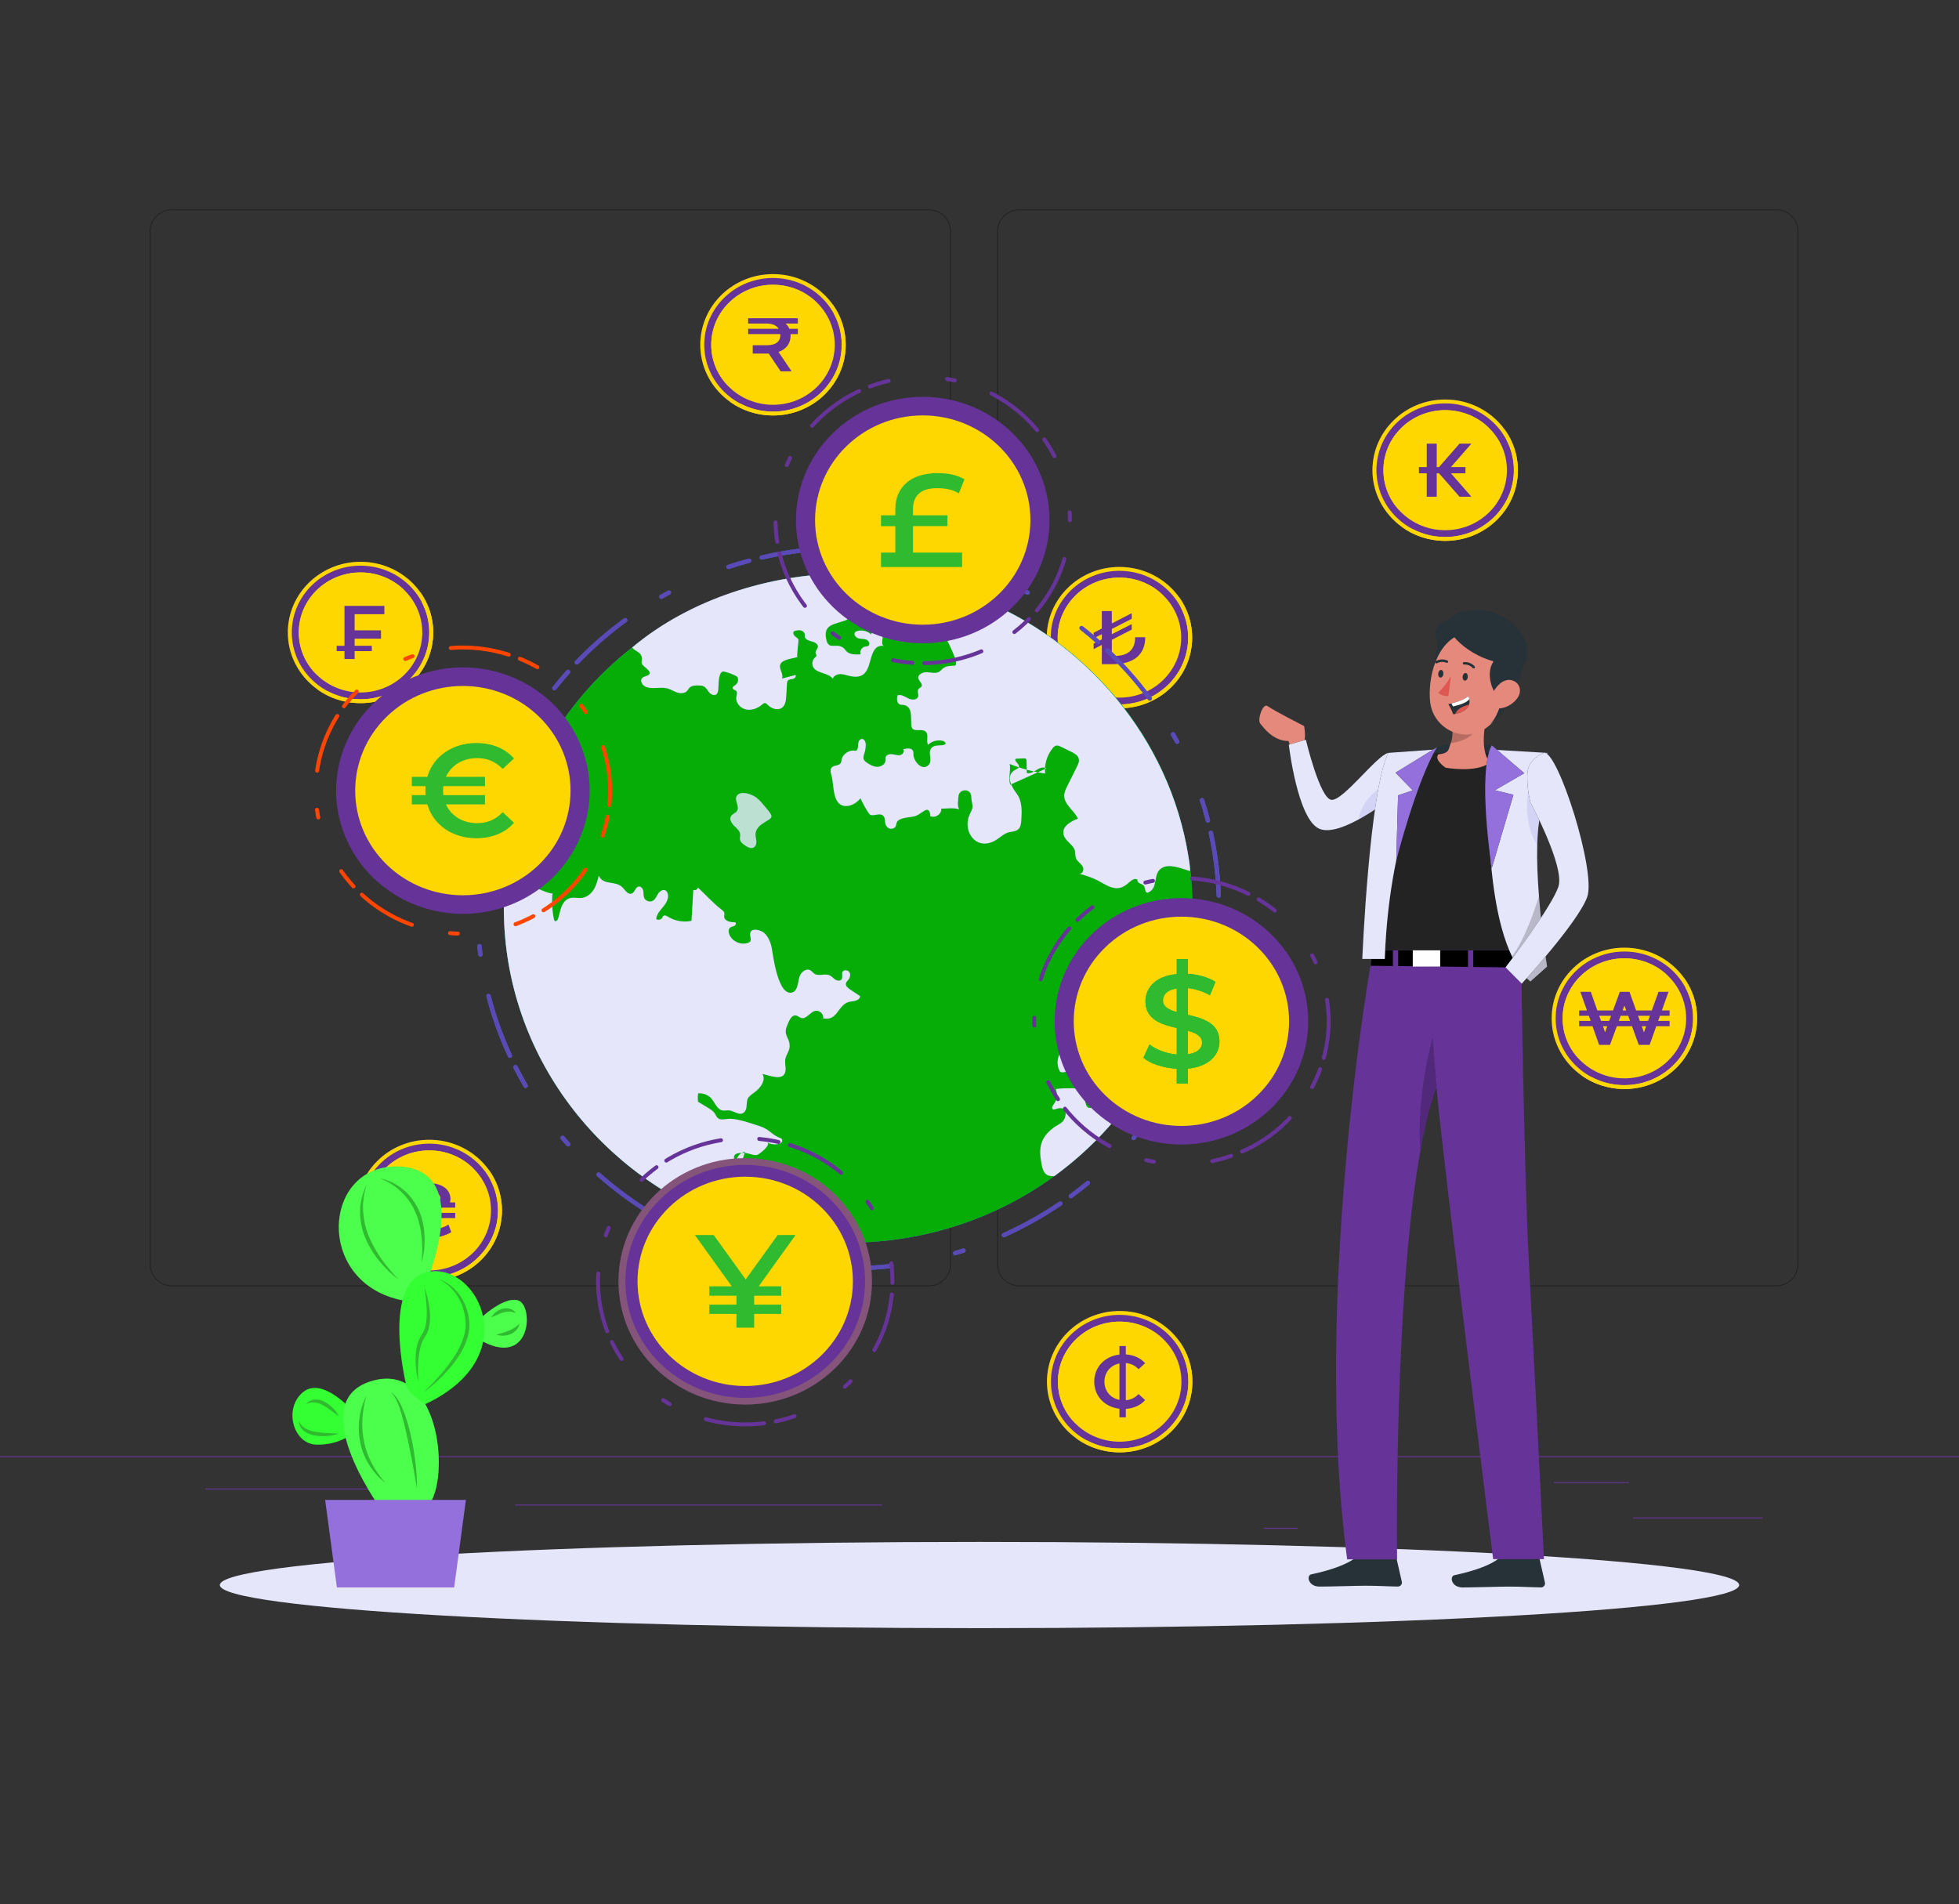
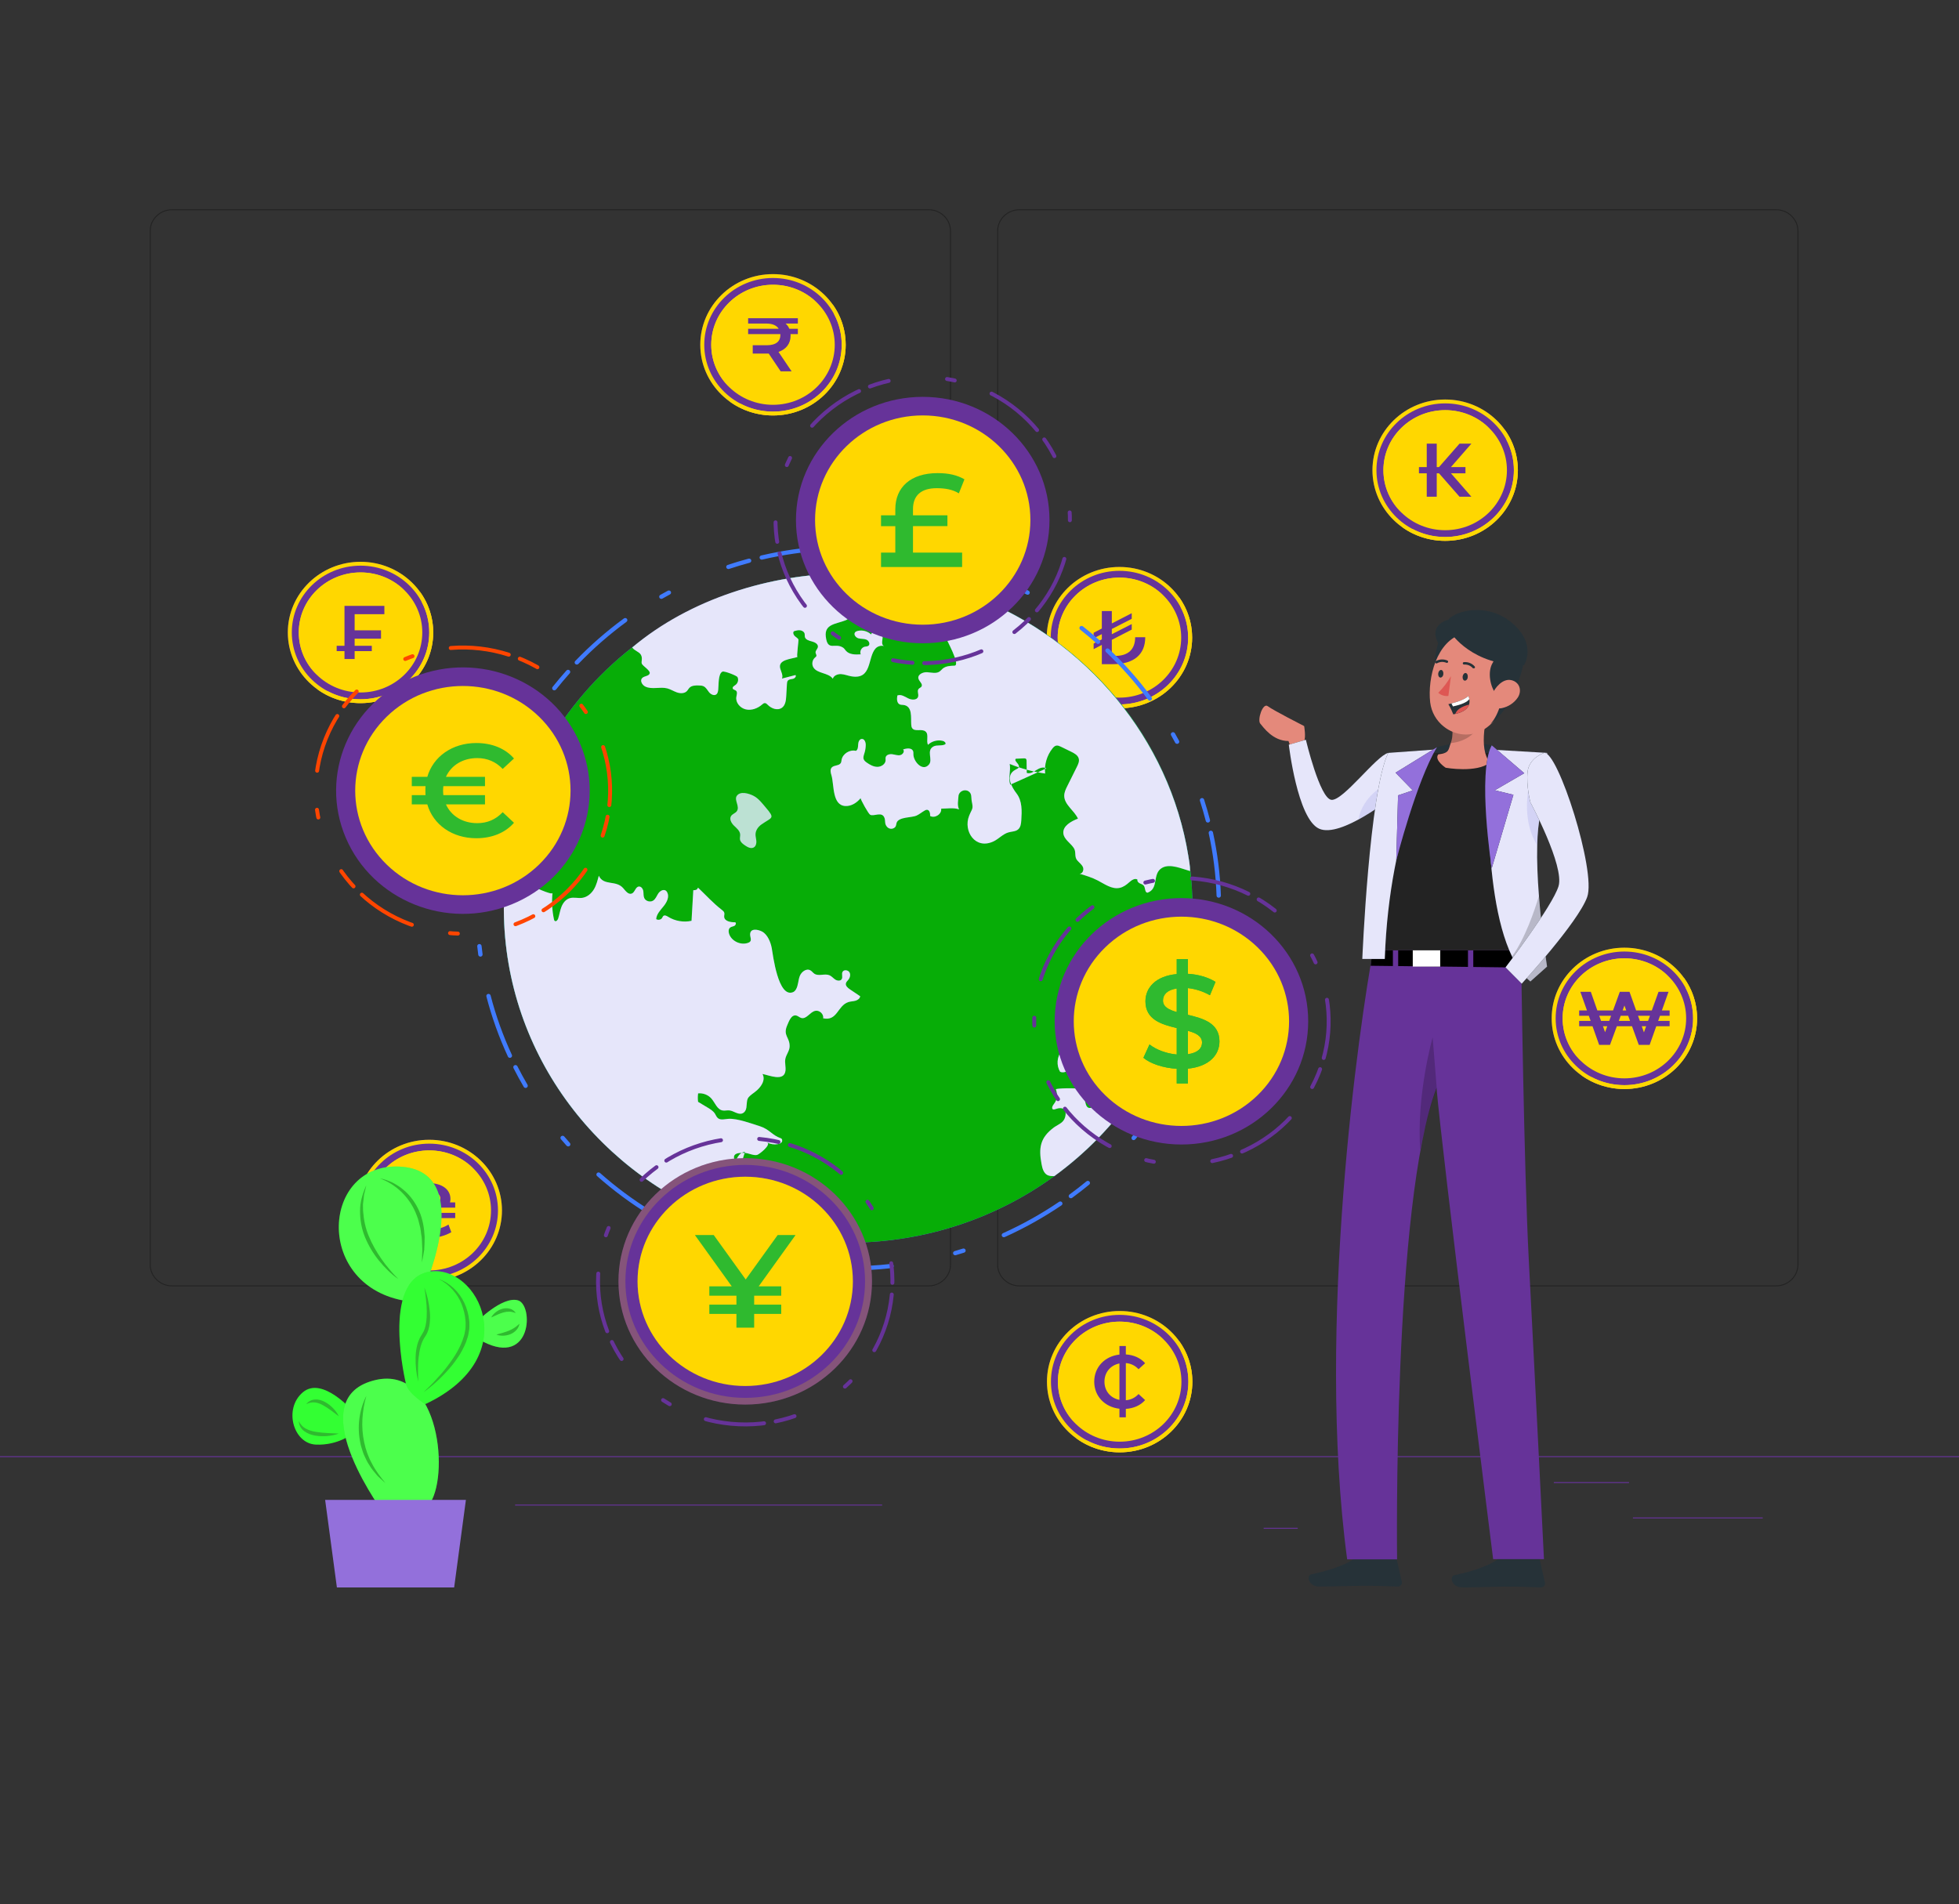
<svg xmlns="http://www.w3.org/2000/svg" width="500" height="486" viewBox="0 0 500 486" fill="none">
  <rect x="0" y="0" width="500" height="486" fill="#333333" stroke="none" />
  <path d="M500 371.691H0V371.934H500V371.691Z" fill="#663399" />
  <path d="M449.901 387.336H416.779V387.579H449.901V387.336Z" fill="#663399" />
  <path d="M331.22 389.974H322.527V390.217H331.22V389.974Z" fill="#663399" />
  <path d="M415.778 378.31H396.586V378.553H415.778V378.31Z" fill="#663399" />
-   <path d="M95.652 379.943H52.459V380.186H95.652V379.943Z" fill="#663399" />
  <path d="M110.889 379.943H104.556V380.186H110.889V379.943Z" fill="#EBEBEB" />
  <path d="M225.147 384.048H131.471V384.291H225.147V384.048Z" fill="#663399" />
  <path d="M237.014 328.342H43.915C40.768 328.342 38.207 325.852 38.207 322.793V58.962C38.207 55.903 40.768 53.413 43.915 53.413H237.014C240.16 53.413 242.721 55.903 242.721 58.962V322.793C242.721 325.852 240.16 328.342 237.014 328.342ZM43.915 53.657C40.905 53.657 38.457 56.037 38.457 58.962V322.794C38.457 325.72 40.905 328.1 43.915 328.1H237.014C240.023 328.1 242.471 325.72 242.471 322.794V58.962C242.471 56.037 240.023 53.656 237.014 53.656L43.915 53.657Z" fill="#232323" />
  <path d="M453.31 328.342H260.212C257.065 328.342 254.505 325.852 254.505 322.793V58.962C254.505 55.903 257.066 53.413 260.212 53.413H453.31C456.458 53.413 459.018 55.903 459.018 58.962V322.793C459.019 325.852 456.458 328.342 453.31 328.342ZM260.212 53.657C257.203 53.657 254.755 56.037 254.755 58.962V322.794C254.755 325.72 257.203 328.1 260.212 328.1H453.31C456.32 328.1 458.768 325.72 458.768 322.794V58.962C458.768 56.037 456.32 53.656 453.31 53.656L260.212 53.657Z" fill="#232323" />
  <path d="M432.664 264.111C435.019 254.415 428.843 244.7 418.868 242.41C408.893 240.121 398.898 246.125 396.543 255.82C394.187 265.516 400.364 275.231 410.339 277.52C420.313 279.81 430.309 273.806 432.664 264.111Z" fill="#663399" />
  <path d="M414.597 275.254C423.302 275.254 430.359 268.395 430.359 259.933C430.359 251.472 423.302 244.613 414.597 244.613C405.892 244.613 398.835 251.472 398.835 259.933C398.835 268.395 405.892 275.254 414.597 275.254Z" fill="#FFD700" />
  <path d="M425.946 249.3C423.117 246.68 419.286 245.074 415.07 245.074C406.368 245.074 399.309 251.931 399.309 260.394C399.309 264.491 400.966 268.216 403.662 270.965C400.685 268.179 398.834 264.265 398.834 259.932C398.834 251.469 405.893 244.613 414.595 244.613C419.053 244.613 423.078 246.412 425.946 249.3Z" fill="#FFD700" />
  <path d="M414.596 241.895C404.347 241.895 396.039 249.97 396.039 259.932C396.039 269.894 404.347 277.97 414.596 277.97C424.845 277.97 433.153 269.894 433.153 259.932C433.154 249.97 424.846 241.895 414.596 241.895ZM414.596 276.987C404.907 276.987 397.055 269.35 397.055 259.932C397.055 250.515 404.907 242.882 414.596 242.882C424.285 242.882 432.137 250.515 432.137 259.932C432.138 269.351 424.285 276.987 414.596 276.987Z" fill="#FFD700" />
  <path d="M429.772 249.549C429.99 250.416 430.147 251.312 430.247 252.221C431.457 254.533 432.136 257.154 432.136 259.932C432.136 269.35 424.284 276.987 414.595 276.987C411.581 276.987 408.742 276.248 406.264 274.943C405.338 274.827 404.427 274.652 403.544 274.422C406.63 276.651 410.451 277.971 414.596 277.971C424.845 277.971 433.153 269.895 433.153 259.933C433.152 256.069 431.903 252.485 429.772 249.549Z" fill="#FFD700" />
  <path d="M423.69 259.274L423.212 260.591H426.14V261.946H422.734L421.041 266.71H418.272L416.539 261.946H412.674L410.921 266.71H408.152L406.459 261.946H403.053V260.591H405.981L405.523 259.274H403.053V257.918H405.045L403.352 253.155H406.021L407.694 257.918H411.698L413.431 253.155H415.901L417.594 257.918H421.598L423.311 253.155H425.861L424.168 257.918H426.14V259.274H423.69ZM408.65 260.591H410.722L411.2 259.274H408.172L408.65 260.591ZM410.224 261.946H409.128L409.666 263.476L410.224 261.946ZM416.04 260.591L415.562 259.274H413.65L413.172 260.591H416.04ZM414.148 257.919H415.064L414.606 256.66L414.148 257.919ZM421.12 259.274H418.072L418.55 260.591H420.642L421.12 259.274ZM420.144 261.946H419.029L419.587 263.515L420.144 261.946Z" fill="#663399" />
  <path d="M109.56 327.006C119.809 327.006 128.118 318.93 128.118 308.968C128.118 299.005 119.809 290.929 109.56 290.929C99.311 290.929 91.002 299.005 91.002 308.968C91.002 318.93 99.311 327.006 109.56 327.006Z" fill="#663399" />
  <path d="M109.561 324.288C118.266 324.288 125.323 317.429 125.323 308.968C125.323 300.506 118.266 293.647 109.561 293.647C100.856 293.647 93.799 300.506 93.799 308.968C93.799 317.429 100.856 324.288 109.561 324.288Z" fill="#FFD700" />
  <path d="M120.91 298.335C118.081 295.714 114.25 294.108 110.034 294.108C101.332 294.108 94.273 300.965 94.273 309.427C94.273 313.525 95.93 317.249 98.626 319.999C95.649 317.212 93.798 313.299 93.798 308.966C93.798 300.504 100.857 293.646 109.559 293.646C114.017 293.647 118.042 295.446 120.91 298.335Z" fill="#FFD700" />
  <path d="M109.56 290.93C99.311 290.93 91.003 299.006 91.003 308.968C91.003 318.93 99.311 327.005 109.56 327.005C119.809 327.005 128.117 318.93 128.117 308.968C128.117 299.006 119.81 290.93 109.56 290.93ZM109.56 326.022C99.871 326.022 92.019 318.385 92.019 308.968C92.019 299.55 99.871 291.918 109.56 291.918C119.249 291.918 127.101 299.55 127.101 308.968C127.101 318.385 119.249 326.022 109.56 326.022Z" fill="#FFD700" />
-   <path d="M124.735 298.584C124.953 299.452 125.11 300.346 125.21 301.256C126.42 303.567 127.099 306.189 127.099 308.967C127.099 318.384 119.247 326.021 109.558 326.021C106.544 326.021 103.705 325.284 101.227 323.977C100.301 323.862 99.39 323.687 98.507 323.456C101.593 325.685 105.414 327.005 109.558 327.005C119.807 327.005 128.115 318.93 128.115 308.968C128.115 305.104 126.867 301.519 124.735 298.584Z" fill="#FFD700" />
  <path d="M116.184 306.915V308.251H102.937V306.915H111.642C112.1 306.663 112.399 306.353 112.399 305.927C112.399 304.901 111.522 304.088 109.391 304.088C108.116 304.088 106.742 304.359 105.427 304.959L104.83 302.984C106.204 302.326 107.818 301.977 109.312 301.977C112.878 301.977 114.969 303.642 114.969 306.043C114.969 306.372 114.929 306.662 114.85 306.914H116.184V306.915ZM102.937 309.587H116.184V310.923H107.658C107.08 311.214 106.702 311.562 106.702 312.085C106.702 313.092 107.599 313.847 109.77 313.847C111.543 313.847 113.355 313.324 114.471 312.569L115.188 314.525C113.654 315.416 111.702 315.957 109.83 315.957C106.204 315.957 104.133 314.331 104.133 311.91C104.133 311.523 104.213 311.213 104.332 310.922H102.937V309.587Z" fill="#663399" />
  <path d="M110.076 165.594C112.431 155.899 106.255 146.183 96.28 143.894C86.305 141.604 76.31 147.608 73.955 157.303C71.6 166.999 77.776 176.714 87.751 179.004C97.725 181.293 107.721 175.289 110.076 165.594Z" fill="#663399" />
  <path d="M92.02 176.757C100.725 176.757 107.782 169.898 107.782 161.437C107.782 152.975 100.725 146.116 92.02 146.116C83.315 146.116 76.258 152.975 76.258 161.437C76.258 169.898 83.315 176.757 92.02 176.757Z" fill="#FFD700" />
  <path d="M103.368 150.804C100.539 148.183 96.708 146.578 92.492 146.578C83.79 146.578 76.731 153.434 76.731 161.897C76.731 165.994 78.388 169.719 81.084 172.469C78.107 169.682 76.256 165.769 76.256 161.436C76.256 152.973 83.315 146.116 92.017 146.116C96.475 146.116 100.501 147.915 103.368 150.804Z" fill="#FFD700" />
  <path d="M92.019 143.399C81.77 143.399 73.462 151.475 73.462 161.437C73.462 171.399 81.77 179.474 92.019 179.474C102.268 179.474 110.576 171.399 110.576 161.437C110.576 151.474 102.269 143.399 92.019 143.399ZM92.019 178.491C82.33 178.491 74.478 170.854 74.478 161.437C74.478 152.019 82.33 144.387 92.019 144.387C101.708 144.387 109.56 152.019 109.56 161.437C109.56 170.854 101.708 178.491 92.019 178.491Z" fill="#FFD700" />
  <path d="M107.194 151.054C107.412 151.922 107.569 152.816 107.669 153.726C108.88 156.037 109.558 158.659 109.558 161.437C109.558 170.854 101.706 178.491 92.017 178.491C89.003 178.491 86.164 177.753 83.686 176.447C82.76 176.331 81.849 176.157 80.966 175.926C84.052 178.155 87.873 179.475 92.017 179.475C102.266 179.475 110.574 171.4 110.574 161.438C110.574 157.574 109.326 153.988 107.194 151.054Z" fill="#FFD700" />
  <path d="M90.515 156.77V160.894H97.248V163.024H90.515V164.843H94.897V166.198H90.515V168.212H87.925V166.198H85.933V164.843H87.925V154.659H98.104V156.769L90.515 156.77Z" fill="#663399" />
  <path d="M285.717 180.793C295.966 180.793 304.275 172.717 304.275 162.755C304.275 152.792 295.966 144.716 285.717 144.716C275.468 144.716 267.159 152.792 267.159 162.755C267.159 172.717 275.468 180.793 285.717 180.793Z" fill="#663399" />
  <path d="M285.717 178.075C294.422 178.075 301.479 171.216 301.479 162.755C301.479 154.293 294.422 147.434 285.717 147.434C277.012 147.434 269.955 154.293 269.955 162.755C269.955 171.216 277.012 178.075 285.717 178.075Z" fill="#FFD700" />
  <path d="M297.066 152.123C294.237 149.501 290.406 147.897 286.19 147.897C277.488 147.897 270.429 154.753 270.429 163.216C270.429 167.313 272.086 171.038 274.782 173.788C271.805 171.001 269.954 167.088 269.954 162.755C269.954 154.292 277.013 147.435 285.715 147.435C290.173 147.435 294.198 149.234 297.066 152.123Z" fill="#FFD700" />
  <path d="M285.717 144.717C275.468 144.717 267.16 152.793 267.16 162.755C267.16 172.717 275.467 180.792 285.717 180.792C295.966 180.792 304.274 172.717 304.274 162.755C304.274 152.793 295.966 144.717 285.717 144.717ZM285.717 179.809C276.028 179.809 268.176 172.172 268.176 162.755C268.176 153.337 276.028 145.705 285.717 145.705C295.406 145.705 303.258 153.337 303.258 162.755C303.258 172.173 295.406 179.809 285.717 179.809Z" fill="#FFD700" />
  <path d="M300.892 152.372C301.11 153.24 301.267 154.135 301.367 155.044C302.577 157.355 303.256 159.977 303.256 162.755C303.256 172.172 295.404 179.809 285.715 179.809C282.701 179.809 279.862 179.071 277.384 177.765C276.458 177.65 275.547 177.475 274.664 177.244C277.75 179.473 281.571 180.793 285.715 180.793C295.964 180.793 304.272 172.718 304.272 162.756C304.272 158.892 303.023 155.307 300.892 152.372Z" fill="#FFD700" />
  <path d="M284.073 169.531H281.224V164.613L279.132 165.697V164.264L281.224 163.199V161.863L279.132 162.929V161.515L281.224 160.432V155.978H283.774V159.134L288.854 156.52V157.953L283.774 160.547V161.884L288.854 159.289V160.703L283.774 163.316V167.421H284.63C288.056 167.421 289.73 165.659 289.73 162.657H292.3C292.32 166.937 289.531 169.531 284.073 169.531Z" fill="#663399" />
  <path d="M197.292 106.046C207.541 106.046 215.85 97.97 215.85 88.008C215.85 78.046 207.541 69.969 197.292 69.969C187.043 69.969 178.734 78.046 178.734 88.008C178.734 97.97 187.043 106.046 197.292 106.046Z" fill="#663399" />
  <path d="M197.292 103.328C205.997 103.328 213.054 96.469 213.054 88.008C213.054 79.546 205.997 72.687 197.292 72.687C188.587 72.687 181.53 79.546 181.53 88.008C181.53 96.469 188.587 103.328 197.292 103.328Z" fill="#FFD700" />
  <path d="M208.641 77.375C205.812 74.754 201.981 73.148 197.765 73.148C189.063 73.148 182.004 80.004 182.004 88.468C182.004 92.566 183.661 96.289 186.357 99.039C183.38 96.252 181.529 92.339 181.529 88.006C181.529 79.544 188.588 72.686 197.29 72.686C201.748 72.687 205.774 74.487 208.641 77.375Z" fill="#FFD700" />
  <path d="M197.292 69.97C187.043 69.97 178.735 78.046 178.735 88.008C178.735 97.97 187.043 106.045 197.292 106.045C207.541 106.045 215.849 97.97 215.849 88.008C215.849 78.046 207.541 69.97 197.292 69.97ZM197.292 105.063C187.603 105.063 179.751 97.425 179.751 88.008C179.751 78.59 187.603 70.958 197.292 70.958C206.981 70.958 214.833 78.59 214.833 88.008C214.833 97.425 206.981 105.063 197.292 105.063Z" fill="#FFD700" />
  <path d="M212.467 77.625C212.685 78.493 212.842 79.387 212.942 80.297C214.152 82.608 214.831 85.23 214.831 88.008C214.831 97.425 206.979 105.063 197.29 105.063C194.276 105.063 191.437 104.324 188.959 103.018C188.033 102.903 187.122 102.728 186.239 102.497C189.325 104.726 193.146 106.046 197.29 106.046C207.539 106.046 215.847 97.971 215.847 88.009C215.847 84.145 214.599 80.559 212.467 77.625Z" fill="#FFD700" />
  <path d="M203.637 82.586H200.51C200.948 82.973 201.247 83.419 201.466 83.922H203.637V85.278H201.765C201.785 85.413 201.785 85.53 201.785 85.665C201.785 87.718 200.649 89.151 198.697 89.828L202.043 94.786H199.254L196.206 90.255H195.867H192.122V88.125H195.708C198.178 88.125 199.174 87.021 199.174 85.551V85.279H190.947V83.922H198.756C198.218 83.071 197.143 82.567 195.529 82.586H190.948V81.231H203.637V82.586Z" fill="#663399" />
  <path d="M368.854 138.054C379.103 138.054 387.412 129.978 387.412 120.016C387.412 110.053 379.103 101.977 368.854 101.977C358.605 101.977 350.296 110.053 350.296 120.016C350.296 129.978 358.605 138.054 368.854 138.054Z" fill="#663399" />
  <path d="M368.855 135.336C377.56 135.336 384.617 128.477 384.617 120.016C384.617 111.554 377.56 104.695 368.855 104.695C360.15 104.695 353.093 111.554 353.093 120.016C353.093 128.477 360.15 135.336 368.855 135.336Z" fill="#FFD700" />
  <path d="M380.204 109.383C377.375 106.763 373.544 105.157 369.328 105.157C360.626 105.157 353.567 112.013 353.567 120.476C353.567 124.574 355.224 128.298 357.92 131.048C354.943 128.261 353.092 124.348 353.092 120.015C353.092 111.552 360.151 104.695 368.853 104.695C373.311 104.695 377.336 106.494 380.204 109.383Z" fill="#FFD700" />
  <path d="M368.854 101.977C358.605 101.977 350.297 110.053 350.297 120.015C350.297 129.977 358.605 138.052 368.854 138.052C379.103 138.052 387.411 129.977 387.411 120.015C387.411 110.053 379.104 101.977 368.854 101.977ZM368.854 137.07C359.165 137.07 351.313 129.432 351.313 120.015C351.313 110.597 359.165 102.965 368.854 102.965C378.543 102.965 386.395 110.597 386.395 120.015C386.395 129.432 378.543 137.07 368.854 137.07Z" fill="#FFD700" />
  <path d="M384.03 109.632C384.248 110.5 384.405 111.394 384.505 112.304C385.715 114.615 386.394 117.237 386.394 120.015C386.394 129.432 378.542 137.07 368.853 137.07C365.839 137.07 363 136.331 360.522 135.025C359.596 134.91 358.685 134.735 357.802 134.504C360.888 136.733 364.709 138.053 368.854 138.053C379.103 138.053 387.411 129.978 387.411 120.016C387.409 116.152 386.161 112.567 384.03 109.632Z" fill="#FFD700" />
  <path d="M370.328 120.809L375.547 126.792H372.519L367.28 120.809H366.702V126.792H364.152V120.809H362.16V119.221H364.152V113.238H366.702V119.221H367.28L372.519 113.238H375.547L370.328 119.221H374.033V120.809H370.328Z" fill="#663399" />
  <path d="M206.43 249.513C216.679 249.513 224.988 241.437 224.988 231.475C224.988 221.513 216.679 213.437 206.43 213.437C196.181 213.437 187.872 221.513 187.872 231.475C187.872 241.437 196.181 249.513 206.43 249.513Z" fill="#EBEBEB" />
  <path d="M206.431 246.796C215.136 246.796 222.193 239.936 222.193 231.475C222.193 223.014 215.136 216.154 206.431 216.154C197.726 216.154 190.669 223.014 190.669 231.475C190.669 239.936 197.726 246.796 206.431 246.796Z" fill="#E0E0E0" />
  <path d="M217.78 220.842C214.951 218.221 211.12 216.616 206.904 216.616C198.202 216.616 191.143 223.473 191.143 231.936C191.143 236.034 192.8 239.757 195.496 242.507C192.52 239.72 190.668 235.807 190.668 231.474C190.668 223.012 197.727 216.154 206.429 216.154C210.887 216.154 214.912 217.953 217.78 220.842Z" fill="#E0E0E0" />
  <path d="M206.43 213.438C196.181 213.438 187.873 221.513 187.873 231.475C187.873 241.437 196.181 249.512 206.43 249.512C216.679 249.512 224.987 241.437 224.987 231.475C224.987 221.512 216.68 213.438 206.43 213.438ZM206.43 248.53C196.741 248.53 188.889 240.893 188.889 231.475C188.889 222.057 196.741 214.425 206.43 214.425C216.119 214.425 223.971 222.057 223.971 231.475C223.971 240.893 216.12 248.53 206.43 248.53Z" fill="#E0E0E0" />
  <path d="M221.606 221.091C221.824 221.959 221.981 222.853 222.081 223.763C223.291 226.075 223.97 228.696 223.97 231.474C223.97 240.892 216.118 248.529 206.429 248.529C203.415 248.529 200.576 247.79 198.098 246.485C197.172 246.369 196.261 246.194 195.378 245.964C198.464 248.192 202.285 249.512 206.429 249.512C216.678 249.512 224.986 241.437 224.986 231.475C224.986 227.611 223.737 224.027 221.606 221.091Z" fill="#E0E0E0" />
  <path d="M212.616 230.816V232.133H214.708V233.488H212.616V238.252H210.484L202.815 229.094V238.252H200.245V233.488H198.153V232.133H200.245V230.816H198.153V229.46H200.245V224.697H202.376L210.045 233.875V224.697H212.615V229.46H214.707V230.816H212.616Z" fill="#EBEBEB" />
  <path d="M285.776 370.71C296.025 370.71 304.334 362.634 304.334 352.672C304.334 342.709 296.025 334.633 285.776 334.633C275.527 334.633 267.218 342.709 267.218 352.672C267.218 362.634 275.527 370.71 285.776 370.71Z" fill="#663399" />
  <path d="M285.777 367.992C294.482 367.992 301.539 361.133 301.539 352.672C301.539 344.21 294.482 337.351 285.777 337.351C277.072 337.351 270.015 344.21 270.015 352.672C270.015 361.133 277.072 367.992 285.777 367.992Z" fill="#FFD700" />
  <path d="M297.125 342.039C294.296 339.418 290.465 337.813 286.249 337.813C277.547 337.813 270.488 344.669 270.488 353.132C270.488 357.23 272.145 360.954 274.841 363.704C271.864 360.917 270.013 357.004 270.013 352.671C270.013 344.209 277.072 337.351 285.774 337.351C290.233 337.351 294.258 339.151 297.125 342.039Z" fill="#FFD700" />
  <path d="M285.776 334.634C275.527 334.634 267.219 342.71 267.219 352.672C267.219 362.634 275.527 370.709 285.776 370.709C296.025 370.709 304.333 362.634 304.333 352.672C304.333 342.71 296.026 334.634 285.776 334.634ZM285.776 369.727C276.087 369.727 268.235 362.089 268.235 352.672C268.235 343.254 276.087 335.622 285.776 335.622C295.465 335.622 303.317 343.254 303.317 352.672C303.317 362.089 295.465 369.727 285.776 369.727Z" fill="#FFD700" />
  <path d="M300.951 342.289C301.169 343.156 301.326 344.051 301.426 344.961C302.636 347.272 303.315 349.894 303.315 352.672C303.315 362.089 295.463 369.726 285.774 369.726C282.759 369.726 279.921 368.988 277.443 367.682C276.517 367.567 275.606 367.392 274.723 367.161C277.809 369.39 281.63 370.71 285.775 370.71C296.024 370.71 304.332 362.635 304.332 352.673C304.331 348.809 303.083 345.223 300.951 342.289Z" fill="#FFD700" />
  <path d="M290.597 355.828L292.27 357.376C291.095 358.713 289.382 359.487 287.35 359.622V361.771H285.717V359.583C281.972 359.157 279.283 356.388 279.283 352.67C279.283 348.952 281.972 346.184 285.717 345.757V343.569H287.35V345.718C289.382 345.854 291.095 346.628 292.27 347.964L290.597 349.494C289.701 348.546 288.605 348.023 287.35 347.925V357.413C288.605 357.319 289.701 356.796 290.597 355.828ZM285.717 357.319V348.025C283.446 348.47 281.892 350.271 281.892 352.672C281.892 355.073 283.446 356.874 285.717 357.319Z" fill="#663399" />
-   <path d="M250 415.589C357.082 415.589 443.889 410.662 443.889 404.583C443.889 398.505 357.082 393.577 250 393.577C142.918 393.577 56.111 398.505 56.111 404.583C56.111 410.662 142.918 415.589 250 415.589Z" fill="#E6E6FA" />
  <path d="M90.017 360.171C90.017 360.171 82.264 351.201 77.302 355.385C72.34 359.568 74.85 368.441 80.573 368.727C86.296 369.013 90.018 365.923 90.018 365.923L90.017 360.171Z" fill="#00FF00" />
  <path opacity="0.2" d="M90.017 360.171C90.017 360.171 82.264 351.201 77.302 355.385C72.34 359.568 74.85 368.441 80.573 368.727C86.296 369.013 90.018 365.923 90.018 365.923L90.017 360.171Z" fill="white" />
  <path d="M121.65 337.422C121.65 337.422 128.163 330.792 132.194 331.916C136.226 333.04 135.806 348.882 123.301 342.468L121.65 337.422Z" fill="#00FF00" />
  <path opacity="0.3" d="M121.65 337.422C121.65 337.422 128.163 330.792 132.194 331.916C136.226 333.04 135.806 348.882 123.301 342.468L121.65 337.422Z" fill="white" />
  <path d="M98.391 386.89C98.391 386.89 76.993 358.436 94.359 352.671C111.725 346.906 114.827 375.564 109.865 383.541C104.903 391.521 98.391 386.89 98.391 386.89Z" fill="#00FF00" />
  <path d="M108.315 328.634C108.315 328.634 121.589 298.677 101.927 297.772C82.265 296.868 80.123 327.477 102.748 331.917L108.315 328.634Z" fill="#00FF00" />
  <path opacity="0.3" d="M98.391 386.89C98.391 386.89 76.993 358.436 94.359 352.671C111.725 346.906 114.827 375.564 109.865 383.541C104.903 391.521 98.391 386.89 98.391 386.89Z" fill="white" />
  <path opacity="0.3" d="M108.315 328.634C108.315 328.634 121.589 298.677 101.927 297.772C82.265 296.868 80.123 327.477 102.748 331.917L108.315 328.634Z" fill="white" />
  <path d="M103.605 353.163C103.605 353.163 97.15 326.712 109.555 324.601C121.96 322.491 134.205 346.391 108.545 358.406C108.545 358.406 104.143 355.751 103.605 353.163Z" fill="#00FF00" />
  <path opacity="0.2" d="M103.605 353.163C103.605 353.163 97.15 326.712 109.555 324.601C121.96 322.491 134.205 346.391 108.545 358.406C108.545 358.406 104.143 355.751 103.605 353.163Z" fill="white" />
  <path d="M82.987 382.855H118.915L115.915 405.199H85.987L82.987 382.855Z" fill="#9370DB" />
  <path d="M101.674 326.494C99.786 325.176 98.154 323.529 96.704 321.749C95.252 319.964 94.065 317.967 93.181 315.841C92.305 313.708 91.878 311.396 91.901 309.106C91.863 306.795 92.588 304.563 93.507 302.513C93.385 303.068 93.256 303.615 93.117 304.155L92.915 304.966C92.875 305.242 92.858 305.521 92.828 305.797C92.768 306.348 92.684 306.895 92.636 307.443L92.671 309.095C92.829 311.28 93.254 313.452 94.113 315.489C94.938 317.535 96.053 319.467 97.323 321.31C97.956 322.234 98.645 323.125 99.384 323.978C100.089 324.859 100.869 325.682 101.674 326.494Z" fill="#2FBA2F" />
  <path d="M96.964 300.785C98.083 300.961 99.144 301.388 100.181 301.855C101.177 302.392 102.161 302.987 103.017 303.738C104.776 305.196 106.106 307.112 107.013 309.174C107.908 311.256 108.275 313.492 108.386 315.705C108.404 316.812 108.318 317.918 108.275 319.016C108.08 320.106 107.919 321.193 107.694 322.264C107.694 321.161 107.756 320.076 107.785 318.991C107.728 317.907 107.727 316.823 107.618 315.753C107.409 314.696 107.4 313.61 107.063 312.587C106.919 312.073 106.832 311.543 106.658 311.039L106.089 309.545C104.437 305.635 101.191 302.35 96.964 300.785Z" fill="#2FBA2F" />
  <path d="M112.001 326.494C114.887 327.494 117.238 329.816 118.516 332.576C119.161 333.954 119.584 335.443 119.739 336.949C119.815 337.32 119.804 337.709 119.802 338.096C119.79 338.481 119.826 338.873 119.771 339.253C119.639 340.009 119.566 340.783 119.303 341.503C118.892 342.983 118.163 344.331 117.419 345.646C116.59 346.913 115.738 348.166 114.723 349.286C112.756 351.573 110.529 353.632 108.075 355.385C109.167 354.355 110.237 353.311 111.233 352.203C112.252 351.118 113.231 350 114.12 348.822C115.908 346.486 117.532 343.983 118.343 341.232C118.601 340.558 118.667 339.852 118.8 339.156C118.856 338.807 118.821 338.455 118.838 338.104C118.844 337.753 118.86 337.404 118.801 337.045C118.711 335.605 118.32 334.211 117.813 332.868C117.283 331.531 116.504 330.282 115.514 329.201C114.544 328.101 113.354 327.165 112.001 326.494Z" fill="#2FBA2F" />
  <path d="M108.315 328.634C109.044 330.575 109.498 332.612 109.692 334.692C109.812 335.731 109.785 336.788 109.669 337.848C109.545 338.902 109.259 339.981 108.647 340.947C107.467 342.577 107.07 344.536 106.841 346.55C106.721 347.554 106.692 348.574 106.694 349.593C106.668 350.616 106.714 351.639 106.765 352.671C106.252 350.666 106.024 348.592 106.074 346.502C106.094 345.457 106.222 344.408 106.471 343.367C106.618 342.851 106.769 342.334 107.01 341.838C107.185 341.344 107.594 340.833 107.801 340.43C108.318 339.654 108.592 338.694 108.735 337.719C108.897 336.744 108.935 335.738 108.928 334.727C108.919 333.716 108.85 332.698 108.728 331.684C108.637 330.667 108.476 329.654 108.315 328.634Z" fill="#2FBA2F" />
-   <path d="M99.585 355.385C100.133 355.539 100.562 355.953 100.92 356.371C101.292 356.792 101.583 357.265 101.874 357.739C102.407 358.708 102.834 359.722 103.223 360.745C103.99 362.797 104.531 364.911 104.999 367.032C105.446 369.159 105.814 371.297 106.054 373.453C106.29 375.606 106.501 377.772 106.404 379.943C106.246 378.87 106.078 377.807 105.87 376.745C105.692 375.682 105.501 374.62 105.293 373.563C104.876 371.448 104.484 369.331 104.021 367.231C103.582 365.126 103.074 363.038 102.495 360.975C102.202 359.943 101.863 358.926 101.437 357.947C101.222 357.461 101.005 356.968 100.708 356.525C100.413 356.085 100.087 355.635 99.585 355.385Z" fill="#2FBA2F" />
  <path d="M93.506 356.303C92.929 358.243 92.626 360.226 92.498 362.201C92.391 364.178 92.523 366.159 92.94 368.079C93.332 370.002 93.992 371.879 94.957 373.616C95.854 375.397 97.105 376.98 98.39 378.574C98.002 378.24 97.618 377.898 97.242 377.546C96.871 377.19 96.456 376.867 96.139 376.46C95.48 375.67 94.783 374.893 94.277 373.989C93.674 373.137 93.285 372.177 92.844 371.239C92.64 370.764 92.515 370.259 92.348 369.77C92.172 369.282 92.058 368.779 91.961 368.271C91.543 366.251 91.451 364.166 91.724 362.133C91.988 360.104 92.567 358.11 93.506 356.303Z" fill="#2FBA2F" />
  <path d="M126.701 340.653C127.861 340.326 128.909 340.071 129.885 339.661C130.38 339.473 130.824 339.211 131.274 338.933C131.731 338.652 132.112 338.281 132.583 337.89C132.484 338.466 132.226 339.049 131.797 339.495C131.382 339.952 130.852 340.316 130.279 340.553C129.701 340.779 129.095 340.918 128.485 340.935C127.878 340.956 127.266 340.889 126.701 340.653Z" fill="#2FBA2F" />
  <path d="M125.371 336.282C125.652 335.74 126.075 335.297 126.554 334.923C127.036 334.548 127.591 334.247 128.212 334.072C128.833 333.91 129.517 333.87 130.153 334.053C130.794 334.231 131.32 334.655 131.651 335.152C131.052 334.968 130.539 334.815 130.014 334.8C129.495 334.797 128.991 334.862 128.486 335.006C127.975 335.13 127.478 335.352 126.962 335.566L125.371 336.282Z" fill="#2FBA2F" />
  <path d="M86.475 361.509C85.131 360.511 83.895 359.489 82.534 358.745C81.866 358.36 81.155 358.07 80.424 357.984C79.689 357.89 78.938 358.046 78.155 358.405C78.653 357.738 79.515 357.26 80.446 357.226C81.38 357.165 82.267 357.483 83.025 357.899C83.784 358.331 84.459 358.861 85.037 359.473C85.613 360.081 86.117 360.754 86.475 361.509Z" fill="#2FBA2F" />
  <path d="M86.475 365.923C85.539 366.269 84.556 366.459 83.562 366.547C82.567 366.64 81.555 366.608 80.547 366.457C79.547 366.297 78.527 365.957 77.68 365.328C76.822 364.718 76.258 363.711 76.278 362.733C76.686 363.636 77.325 364.282 78.113 364.697C78.902 365.105 79.789 365.369 80.717 365.499C82.568 365.803 84.492 365.828 86.475 365.923Z" fill="#2FBA2F" />
  <path d="M216.59 324.304C213.561 324.304 210.49 324.162 207.462 323.882C205.648 323.714 203.82 323.493 202.029 323.228C201.726 323.183 201.518 322.908 201.564 322.614C201.61 322.319 201.89 322.114 202.196 322.162C203.967 322.424 205.774 322.641 207.567 322.807C211.258 323.15 215.003 323.281 218.682 323.203C218.989 323.19 219.242 323.433 219.249 323.73C219.256 324.029 219.013 324.275 218.706 324.282C218.002 324.296 217.296 324.304 216.59 324.304ZM222.018 324.153C221.727 324.153 221.482 323.932 221.465 323.646C221.447 323.347 221.681 323.093 221.987 323.076C223.823 322.973 225.67 322.816 227.478 322.611C227.795 322.582 228.058 322.79 228.093 323.085C228.129 323.38 227.911 323.648 227.607 323.683C225.778 323.89 223.909 324.048 222.051 324.152C222.039 324.153 222.028 324.153 222.018 324.153ZM191.272 320.99C191.223 320.99 191.174 320.984 191.125 320.971C190.406 320.779 189.691 320.579 188.98 320.371C188.687 320.286 188.521 319.986 188.609 319.701C188.697 319.416 189.003 319.25 189.3 319.34C190.002 319.544 190.709 319.742 191.419 319.932C191.714 320.011 191.888 320.308 191.807 320.595C191.739 320.833 191.516 320.99 191.272 320.99ZM243.807 320.403C243.569 320.403 243.349 320.253 243.276 320.02C243.187 319.735 243.353 319.435 243.646 319.349C244.348 319.143 245.047 318.929 245.743 318.707C246.035 318.611 246.347 318.768 246.443 319.05C246.538 319.333 246.38 319.637 246.089 319.731C245.385 319.956 244.678 320.172 243.967 320.38C243.914 320.396 243.86 320.403 243.807 320.403ZM256.222 315.808C256.012 315.808 255.812 315.692 255.718 315.495C255.589 315.225 255.71 314.905 255.988 314.779C260.973 312.53 265.791 309.837 270.306 306.771C270.557 306.602 270.902 306.66 271.078 306.905C271.253 307.149 271.192 307.485 270.94 307.656C266.372 310.756 261.498 313.482 256.454 315.756C256.379 315.791 256.3 315.808 256.222 315.808ZM173.71 314.396C173.626 314.396 173.541 314.377 173.46 314.338C171.802 313.521 170.152 312.648 168.555 311.743C168.29 311.593 168.201 311.263 168.356 311.006C168.51 310.75 168.851 310.661 169.114 310.813C170.692 311.708 172.323 312.57 173.961 313.377C174.234 313.512 174.343 313.835 174.205 314.101C174.108 314.288 173.913 314.396 173.71 314.396ZM165.986 310.135C165.885 310.135 165.782 310.108 165.69 310.051C160.988 307.165 156.516 303.849 152.4 300.2C152.174 300 152.157 299.659 152.364 299.439C152.57 299.219 152.922 299.203 153.148 299.404C157.217 303.01 161.636 306.286 166.284 309.14C166.543 309.299 166.62 309.632 166.457 309.883C166.35 310.047 166.17 310.135 165.986 310.135ZM273.317 305.857C273.149 305.857 272.982 305.783 272.873 305.642C272.689 305.404 272.739 305.066 272.984 304.887C274.446 303.819 275.895 302.693 277.291 301.544C277.525 301.353 277.875 301.378 278.073 301.607C278.271 301.834 278.242 302.174 278.008 302.367C276.595 303.529 275.129 304.668 273.65 305.747C273.55 305.822 273.433 305.857 273.317 305.857ZM145.03 292.629C144.875 292.629 144.721 292.566 144.611 292.444C144.123 291.898 143.642 291.346 143.167 290.789C142.972 290.56 143.005 290.22 143.241 290.03C143.477 289.84 143.826 289.872 144.022 290.101C144.491 290.652 144.966 291.198 145.448 291.736C145.649 291.962 145.625 292.302 145.393 292.496C145.289 292.587 145.159 292.629 145.03 292.629ZM289.34 291.018C289.216 291.018 289.09 290.977 288.986 290.893C288.75 290.703 288.718 290.363 288.914 290.134C289.384 289.585 289.847 289.028 290.304 288.467C290.494 288.236 290.843 288.193 291.083 288.38C291.323 288.564 291.364 288.903 291.173 289.137C290.71 289.705 290.241 290.266 289.766 290.822C289.658 290.951 289.5 291.018 289.34 291.018ZM297.099 280.514C297 280.514 296.899 280.489 296.809 280.435C296.548 280.279 296.467 279.946 296.628 279.692C299.515 275.138 302.001 270.305 304.016 265.332C304.129 265.055 304.452 264.917 304.735 265.028C305.02 265.137 305.16 265.45 305.048 265.727C303.009 270.759 300.494 275.649 297.573 280.259C297.467 280.423 297.285 280.514 297.099 280.514ZM134.156 277.695C133.963 277.695 133.775 277.596 133.673 277.421C132.76 275.859 131.882 274.25 131.062 272.635C130.926 272.368 131.039 272.044 131.314 271.913C131.59 271.781 131.921 271.892 132.057 272.157C132.867 273.753 133.735 275.345 134.637 276.888C134.789 277.146 134.696 277.475 134.429 277.623C134.343 277.672 134.249 277.695 134.156 277.695ZM130.144 270.016C129.932 270.016 129.73 269.898 129.638 269.698C127.35 264.759 125.503 259.598 124.146 254.359C124.071 254.07 124.252 253.777 124.548 253.704C124.846 253.637 125.147 253.807 125.221 254.095C126.561 259.274 128.387 264.374 130.649 269.256C130.775 269.527 130.65 269.847 130.371 269.968C130.297 270.001 130.219 270.016 130.144 270.016ZM305.695 263.038C305.634 263.038 305.571 263.028 305.51 263.007C305.221 262.908 305.07 262.599 305.171 262.318C305.781 260.642 306.347 258.926 306.854 257.217C306.939 256.933 307.246 256.764 307.541 256.849C307.835 256.932 308.005 257.23 307.92 257.517C307.407 259.245 306.834 260.981 306.218 262.678C306.138 262.9 305.924 263.038 305.695 263.038ZM122.618 244.182C122.343 244.182 122.104 243.984 122.068 243.711C121.973 242.995 121.886 242.279 121.809 241.56C121.776 241.263 121.997 240.998 122.302 240.967C122.604 240.931 122.879 241.149 122.911 241.446C122.988 242.156 123.074 242.867 123.168 243.574C123.207 243.869 122.993 244.14 122.689 244.178C122.665 244.181 122.641 244.182 122.618 244.182ZM310.574 242.059C310.554 242.059 310.535 242.058 310.515 242.056C310.211 242.024 309.99 241.759 310.022 241.463C310.059 241.123 310.095 240.782 310.128 240.441C310.164 240.07 310.198 239.699 310.23 239.328C310.255 239.032 310.522 238.818 310.829 238.836C311.134 238.86 311.361 239.122 311.335 239.418C311.303 239.792 311.269 240.167 311.232 240.542C311.198 240.887 311.163 241.233 311.125 241.577C311.094 241.854 310.854 242.059 310.574 242.059ZM311.058 229.139C310.761 229.139 310.514 228.91 310.504 228.618C310.321 223.268 309.647 217.908 308.501 212.684C308.438 212.393 308.628 212.106 308.928 212.044C309.221 211.983 309.522 212.168 309.586 212.459C310.745 217.744 311.427 223.168 311.612 228.582C311.622 228.881 311.382 229.129 311.076 229.139C311.07 229.139 311.065 229.139 311.058 229.139ZM122.08 225.892C122.067 225.892 122.053 225.892 122.041 225.891C121.735 225.869 121.505 225.612 121.527 225.314C121.582 224.55 121.648 223.784 121.723 223.016C121.824 221.979 121.943 220.946 122.078 219.921C122.117 219.625 122.395 219.415 122.699 219.454C123.003 219.492 123.218 219.762 123.179 220.058C123.045 221.073 122.927 222.092 122.827 223.118C122.753 223.876 122.688 224.634 122.633 225.39C122.612 225.675 122.369 225.892 122.08 225.892ZM123.111 217.329C123.081 217.329 123.051 217.328 123.021 217.322C122.719 217.273 122.514 216.996 122.563 216.703C123.467 211.349 124.86 206.055 126.704 200.968C126.805 200.687 127.124 200.541 127.411 200.638C127.7 200.737 127.852 201.046 127.75 201.326C125.927 206.354 124.55 211.586 123.657 216.877C123.613 217.142 123.378 217.329 123.111 217.329ZM308.293 209.963C308.045 209.963 307.819 209.798 307.756 209.554C307.313 207.836 306.81 206.103 306.262 204.407C306.171 204.123 306.333 203.82 306.625 203.731C306.918 203.642 307.229 203.8 307.32 204.084C307.875 205.802 308.383 207.554 308.831 209.293C308.906 209.582 308.725 209.874 308.428 209.947C308.383 209.958 308.338 209.963 308.293 209.963ZM131.523 191.748C131.441 191.748 131.357 191.731 131.279 191.693C131.004 191.562 130.891 191.239 131.026 190.971C131.356 190.32 131.692 189.672 132.037 189.03C132.178 188.766 132.512 188.662 132.785 188.801C133.056 188.939 133.162 189.265 133.02 189.529C132.679 190.164 132.346 190.803 132.021 191.447C131.925 191.638 131.727 191.748 131.523 191.748ZM300.435 189.865C300.235 189.865 300.042 189.76 299.943 189.575C299.603 188.942 299.257 188.313 298.902 187.689C298.754 187.428 298.852 187.1 299.12 186.956C299.389 186.814 299.726 186.908 299.874 187.168C300.232 187.8 300.583 188.436 300.927 189.077C301.068 189.341 300.963 189.666 300.691 189.804C300.609 189.845 300.521 189.865 300.435 189.865ZM293.478 178.854C293.305 178.854 293.135 178.775 293.026 178.628C289.827 174.279 286.213 170.175 282.282 166.431C282.063 166.223 282.06 165.881 282.274 165.669C282.488 165.456 282.839 165.452 283.058 165.661C287.034 169.449 290.691 173.6 293.927 178C294.105 178.243 294.048 178.58 293.799 178.753C293.702 178.822 293.59 178.854 293.478 178.854ZM141.478 176.212C141.36 176.212 141.241 176.176 141.14 176.1C140.897 175.918 140.852 175.579 141.039 175.344C142.169 173.919 143.359 172.508 144.574 171.148C144.775 170.922 145.126 170.901 145.357 171.094C145.588 171.29 145.613 171.63 145.412 171.855C144.211 173.2 143.035 174.595 141.918 176.003C141.809 176.139 141.645 176.212 141.478 176.212ZM147.221 169.634C147.086 169.634 146.95 169.587 146.843 169.49C146.619 169.286 146.606 168.945 146.815 168.728C150.611 164.771 154.79 161.115 159.237 157.86C159.483 157.68 159.83 157.728 160.014 157.966C160.198 158.204 160.149 158.542 159.905 158.721C155.509 161.938 151.378 165.552 147.627 169.462C147.518 169.577 147.37 169.634 147.221 169.634ZM280.254 164.362C280.12 164.362 279.986 164.316 279.88 164.221C278.531 163.023 277.125 161.846 275.702 160.723C275.464 160.536 275.428 160.196 275.621 159.965C275.813 159.734 276.163 159.698 276.401 159.886C277.842 161.022 279.264 162.213 280.629 163.426C280.855 163.627 280.871 163.968 280.664 164.188C280.554 164.303 280.404 164.362 280.254 164.362ZM168.799 152.861C168.608 152.861 168.423 152.765 168.32 152.593C168.166 152.337 168.255 152.006 168.519 151.856C169.16 151.491 169.806 151.134 170.456 150.784C170.724 150.641 171.061 150.735 171.21 150.995C171.358 151.256 171.261 151.583 170.993 151.728C170.351 152.074 169.712 152.427 169.079 152.787C168.99 152.837 168.894 152.861 168.799 152.861ZM262.279 151.806C262.188 151.806 262.096 151.785 262.011 151.739C261.366 151.393 260.718 151.053 260.064 150.72C259.793 150.582 259.688 150.257 259.83 149.993C259.971 149.73 260.306 149.627 260.579 149.766C261.24 150.102 261.897 150.445 262.549 150.796C262.816 150.94 262.914 151.268 262.766 151.529C262.663 151.705 262.474 151.806 262.279 151.806ZM250.207 146.357C250.141 146.357 250.075 146.346 250.01 146.322C244.881 144.424 239.534 142.955 234.117 141.957C233.816 141.901 233.619 141.619 233.676 141.327C233.733 141.034 234.018 140.84 234.324 140.898C239.804 141.908 245.214 143.394 250.404 145.315C250.691 145.421 250.834 145.733 250.725 146.01C250.641 146.225 250.43 146.357 250.207 146.357ZM185.909 145.247C185.678 145.247 185.463 145.106 185.384 144.882C185.285 144.601 185.439 144.294 185.73 144.198C187.483 143.615 189.273 143.077 191.051 142.599C191.343 142.521 191.651 142.687 191.734 142.975C191.816 143.262 191.642 143.56 191.347 143.639C189.59 144.112 187.821 144.643 186.089 145.22C186.03 145.238 185.969 145.247 185.909 145.247ZM194.419 142.848C194.168 142.848 193.941 142.682 193.88 142.435C193.808 142.145 193.992 141.855 194.29 141.785C199.697 140.525 205.259 139.727 210.822 139.412C211.138 139.398 211.391 139.622 211.408 139.918C211.426 140.216 211.192 140.471 210.887 140.488C205.389 140.8 199.893 141.589 194.549 142.833C194.505 142.843 194.462 142.848 194.419 142.848ZM230.942 141.418C230.914 141.418 230.886 141.416 230.857 141.411C229.048 141.141 227.208 140.92 225.387 140.75C225.082 140.722 224.858 140.46 224.888 140.163C224.917 139.867 225.18 139.645 225.492 139.678C227.334 139.848 229.196 140.073 231.026 140.346C231.328 140.392 231.536 140.667 231.49 140.961C231.448 141.228 231.212 141.418 230.942 141.418ZM224.154 140.644C224.139 140.644 224.124 140.643 224.108 140.642C223.374 140.582 222.64 140.533 221.908 140.491C221.602 140.473 221.369 140.218 221.387 139.921C221.405 139.624 221.67 139.395 221.973 139.415C222.714 139.457 223.456 139.507 224.199 139.567C224.504 139.592 224.732 139.851 224.707 140.149C224.682 140.431 224.44 140.644 224.154 140.644Z" fill="#407BFF" />
  <path d="M128.598 232.386C128.577 229.549 128.699 226.75 128.956 223.988C131.152 200.33 143.291 179.427 161.295 165.292C176.218 153.574 195.178 146.504 215.853 146.361C216.389 146.357 216.925 146.36 217.454 146.362C228.5 146.48 239.057 148.578 248.767 152.308H248.773C278.454 163.724 300.255 190.391 303.839 222.442C304.157 225.313 304.333 228.224 304.354 231.173C304.406 238.295 303.559 245.214 301.916 251.833C297.063 271.449 285.238 288.454 269.108 300.197C254.602 310.751 236.618 317.062 217.098 317.197C206.641 317.269 196.597 315.563 187.278 312.37C153.318 300.747 128.868 269.398 128.598 232.386Z" fill="#407BFF" />
  <path d="M128.598 232.386C128.577 229.549 128.699 226.75 128.956 223.988C131.152 200.33 143.291 179.427 161.295 165.292C176.218 153.574 195.178 146.504 215.853 146.361C216.389 146.357 216.925 146.36 217.454 146.362C228.5 146.48 239.057 148.578 248.767 152.308H248.773C278.454 163.724 300.255 190.391 303.839 222.442C304.157 225.313 304.333 228.224 304.354 231.173C304.406 238.295 303.559 245.214 301.916 251.833C297.063 271.449 285.238 288.454 269.108 300.197C254.602 310.751 236.618 317.062 217.098 317.197C206.641 317.269 196.597 315.563 187.278 312.37C153.318 300.747 128.868 269.398 128.598 232.386Z" fill="#07AD07" />
  <path opacity="0.4" d="M190.147 294.005C188.497 294.16 187.754 296.131 187.418 297.738C186.919 300.151 186.414 302.564 185.915 304.977C188.94 306.355 188.688 309.94 187.28 312.372C153.317 300.747 128.868 269.398 128.598 232.386C128.577 229.549 128.699 226.75 128.956 223.988C129.027 223.943 129.104 223.905 129.181 223.867C131.576 222.767 133.466 224.758 135.272 225.881C135.68 226.135 140.946 228.621 141.015 227.93C140.793 230.165 140.917 232.43 141.382 234.63C141.417 234.796 141.465 234.979 141.609 235.075C141.952 235.304 142.34 234.844 142.465 234.458C142.785 233.473 142.922 232.434 143.302 231.47C143.682 230.506 144.377 229.58 145.39 229.27C146.409 228.958 147.519 229.325 148.577 229.181C149.868 229.006 150.944 228.074 151.596 226.978C152.225 225.919 152.517 224.694 152.834 223.53C154.076 226.21 157.225 224.557 159.075 226.723C159.669 227.419 160.384 228.422 161.247 228.085C162.068 227.764 162.162 226.401 163.04 226.295C163.654 226.221 164.104 226.877 164.195 227.472C164.286 228.067 164.187 228.704 164.446 229.251C164.809 230.02 165.912 230.348 166.656 229.911C167.325 229.517 167.583 228.719 168.001 228.077C168.419 227.434 169.315 226.894 169.945 227.345C170.093 227.451 170.204 227.601 170.289 227.759C170.899 228.9 170.208 230.285 169.391 231.297C168.574 232.309 167.566 233.321 167.48 234.604C167.954 234.933 168.705 234.781 169.003 234.293C169.107 234.124 169.164 233.92 169.319 233.792C169.656 233.516 170.156 233.779 170.527 234.012C172.271 235.107 174.475 235.487 176.5 235.041C176.651 232.438 176.802 229.834 176.953 227.231C177.56 227.211 177.924 227.174 178.154 226.568C180.163 228.47 182.004 230.518 184.219 232.232C184.484 232.437 184.768 232.662 184.858 232.98C184.952 233.311 184.81 233.662 184.831 234.006C184.902 235.142 186.469 235.441 187.64 235.411C187.98 235.594 187.784 236.137 187.445 236.32C187.105 236.504 186.68 236.522 186.373 236.754C185.914 237.101 185.906 237.778 186.074 238.32C186.656 240.201 189.022 241.347 190.918 240.666C191.144 240.586 191.372 240.475 191.506 240.28C191.803 239.855 191.522 239.292 191.468 238.781C191.255 236.764 193.494 237.233 194.526 237.791C195.926 238.547 196.711 240.553 196.972 241.988C197.278 243.665 198.581 254.791 202.401 253.254C202.759 253.109 203.018 252.796 203.2 252.462C203.752 251.452 203.713 250.235 204.117 249.161C204.521 248.087 205.779 247.109 206.807 247.665C207.219 247.888 207.482 248.307 207.876 248.56C208.974 249.263 210.536 248.419 211.733 248.949C212.283 249.193 212.664 249.69 213.163 250.023C213.662 250.354 214.445 250.461 214.796 249.983C215.19 249.447 214.728 248.641 215.051 248.062C215.39 247.455 216.444 247.581 216.802 248.178C217.16 248.775 216.944 249.565 216.503 250.106C216.272 250.39 215.975 250.65 215.898 251.003C215.761 251.637 216.379 252.164 216.927 252.533C217.798 253.12 218.67 253.706 219.541 254.292C219.484 254.878 218.896 255.287 218.313 255.445C217.73 255.605 217.106 255.598 216.527 255.785C213.738 256.689 213.749 260.713 210.089 259.923C210.307 258.854 209.134 257.766 208.047 258.026C206.705 258.348 205.839 260.205 204.51 259.838C204.048 259.711 203.696 259.319 203.228 259.212C201.937 258.914 201.305 260.843 200.942 261.664C199.738 264.388 201.612 264.716 201.536 267.147C201.501 268.259 200.654 269.198 200.444 270.293C200.251 271.3 200.614 272.341 200.473 273.357C200.087 276.147 196.288 274.455 194.605 274.131C195.52 275.713 194.159 277.635 192.676 278.732C190.397 280.415 190.787 280.27 190.503 282.7C190.428 283.342 190.049 283.992 189.423 284.209C188.333 284.585 187.272 283.537 186.121 283.428C185.569 283.376 185.008 283.545 184.461 283.455C183.025 283.219 182.524 281.507 181.587 280.422C180.768 279.473 179.448 278.955 178.181 279.085C178.078 279.802 178.075 280.532 178.172 281.249C178.977 281.732 179.782 282.215 180.586 282.698C181.298 283.125 182.035 283.577 182.475 284.268C182.722 284.655 182.874 285.116 183.231 285.41C183.941 285.996 185.005 285.643 185.934 285.584C188.188 285.441 191.857 286.807 194.028 287.5C196.342 288.239 197.152 289.83 199.286 290.542C199.662 290.668 199.747 291.198 199.525 291.519C199.303 291.84 198.893 291.984 198.501 292.051C197.592 292.207 196.63 292.053 195.82 291.622C196.882 292.188 193.779 294.678 193.217 294.802C192.297 295.003 191.059 294.329 190.123 294.283C187.801 294.168 186.455 294.617 187.98 297.071C188.563 298.01 189.243 299.206 188.603 300.109C187.988 299.86 187.248 300.22 186.903 300.774C186.559 301.328 186.533 302.014 186.609 302.657C186.66 303.091 186.768 303.549 187.094 303.848C187.268 304.009 187.498 304.116 187.63 304.31C188.062 304.942 187.174 305.635 186.445 305.907" fill="#407BFF" />
  <path opacity="0.4" d="M267.051 196.154C266.328 195.629 265.301 196.052 264.548 196.537C263.795 197.022 262.911 197.588 262.062 197.29C262.046 196.272 262.029 195.254 262.013 194.236C262.01 194.044 261.997 193.831 261.855 193.699C261.71 193.565 261.487 193.566 261.287 193.575C260.613 193.605 259.939 193.635 259.265 193.664C258.703 194.265 260.269 194.999 260.046 195.781C259.948 196.127 259.545 196.278 259.22 196.447C256.445 197.894 258.205 200.904 259.463 202.539C260.923 204.436 260.825 207.021 260.668 209.388C260.61 210.229 260.507 211.171 259.839 211.722C259.191 212.266 258.235 212.228 257.404 212.467C255.967 212.872 254.95 214.108 253.606 214.752C248.908 216.999 245.811 212.111 247.341 208.261C248.134 206.265 248.474 206.643 248.02 204.511C247.831 203.621 248.134 202.572 247.182 201.965C246.173 201.322 244.717 202.013 244.636 203.207C244.557 204.38 244.281 205.493 244.776 206.595C243.386 206.093 241.732 206.412 240.213 206.411C240.43 207.772 238.624 208.969 237.399 208.278C237.44 207.611 237.254 206.694 236.567 206.7C236.367 206.702 236.18 206.795 236.008 206.893C235.287 207.306 234.65 207.856 233.891 208.201C232.724 208.73 229.369 208.479 228.845 210.01C228.753 210.28 228.754 210.573 228.645 210.837C228.412 211.396 227.68 211.67 227.087 211.491C226.493 211.312 226.067 210.759 225.952 210.165C225.875 209.769 225.918 209.355 225.812 208.965C225.247 206.898 223.063 208.516 222.088 207.959C221.62 207.692 219.692 204.168 219.65 203.741C218.722 204.864 217.334 205.81 215.791 205.74C214.101 205.664 213.38 204.357 213 202.762C212.599 201.077 212.578 199.069 212.199 197.849C211.995 197.193 211.821 196.396 212.298 195.893C212.895 195.263 214.166 195.504 214.599 194.758C214.736 194.521 214.748 194.238 214.795 193.969C215.073 192.398 216.885 191.259 218.473 191.659C218.992 191.328 219.001 190.611 219.031 190.008C219.061 189.406 219.324 188.66 219.943 188.618C220.655 188.568 220.978 189.474 220.966 190.167C220.954 190.874 220.841 191.579 220.63 192.257C220.473 192.762 220.26 193.305 220.445 193.801C220.584 194.176 220.925 194.443 221.258 194.676C222.061 195.238 222.975 195.744 223.965 195.737C224.955 195.731 225.997 195.032 226.036 194.07C226.046 193.811 225.987 193.549 226.049 193.298C226.209 192.652 227.056 192.43 227.732 192.519C228.408 192.608 229.083 192.883 229.751 192.751C230.42 192.618 230.976 191.772 230.502 191.294C231.401 190.988 232.686 190.836 233.04 191.695C233.154 191.971 233.122 192.28 233.128 192.577C233.163 194.412 235.509 197.059 237.11 195.141C238.163 193.879 236.35 191.585 238.239 190.547C239.142 190.051 240.367 190.489 241.261 189.976C241.54 189.655 241.061 189.219 240.642 189.112C239.318 188.774 237.823 189.169 236.857 190.111C236.322 189.041 237.149 187.475 236.215 186.707C235.293 185.948 233.52 186.841 232.829 185.878C232.631 185.603 232.6 185.25 232.575 184.913C232.453 183.257 232.978 180.218 230.571 179.94C230.279 179.906 229.975 179.928 229.702 179.824C228.871 179.51 228.878 178.379 229.032 177.526C229.936 177.148 230.906 177.799 231.776 178.247C232.646 178.695 234.027 178.77 234.323 177.858C234.535 177.204 234.008 176.387 234.453 175.855C234.659 175.609 235.024 175.515 235.199 175.247C235.622 174.597 234.594 173.946 234.411 173.199C234.159 172.168 235.576 171.506 236.662 171.585C237.749 171.664 238.965 172.019 239.842 171.39C240.12 171.191 240.326 170.912 240.584 170.689C241.38 170.004 242.538 169.942 243.601 169.915C245.297 169.873 241.438 163.092 241.4 162.679C241.108 159.533 244.425 157.86 246.326 155.859C247.319 154.805 248.046 153.558 248.773 152.31C277.35 163.302 298.482 188.809 303.275 218.335C303.49 219.658 303.746 221.027 303.755 222.347C301.75 221.797 298.629 220.338 296.593 221.524C294.007 223.029 295.878 226.76 292.898 227.862C292.16 227.852 292.373 226.671 291.945 226.086C291.707 225.761 291.272 225.652 290.906 225.472C290.54 225.292 290.185 224.908 290.334 224.536C289.689 224.043 288.8 224.672 288.2 225.216C287.496 225.857 286.69 226.446 285.746 226.638C283.779 227.04 281.962 225.669 280.19 224.747C278.726 223.984 277.129 223.498 275.543 223.017C276.31 223.06 276.698 222.029 276.403 221.34C276.108 220.651 275.439 220.193 274.95 219.617C274.117 218.633 274.757 217.489 274.06 216.444C273.198 215.144 271.539 214.234 271.399 212.698C271.224 210.836 273.346 209.648 275.129 208.958C274.184 206.856 271.624 205.412 271.626 203.115C271.626 202.23 272.033 201.405 272.427 200.612C273.235 198.988 274.043 197.364 274.851 195.745C275.188 195.072 275.531 194.329 275.326 193.609C275.094 192.757 274.2 192.267 273.396 191.878C272.521 191.451 271.647 191.024 270.772 190.597C270.409 190.424 270.014 190.245 269.621 190.31C269.195 190.382 268.882 190.71 268.619 191.045C267.193 192.843 266.512 195.181 266.748 197.445C263.646 196.996 260.6 196.176 257.706 194.998C258.028 196.74 257.288 198.663 257.843 200.294" fill="#407BFF" />
  <path opacity="0.4" d="M194.39 210.409C193.555 210.991 192.885 211.88 192.834 212.879C192.802 213.494 193.004 214.098 193.045 214.712C193.086 215.326 192.907 216.029 192.352 216.325C191.643 216.704 190.788 216.233 190.129 215.777C189.593 215.407 189.016 214.978 188.885 214.352C188.789 213.894 188.956 213.421 188.914 212.955C188.831 212.034 187.992 211.386 187.322 210.729C186.652 210.072 186.083 209.037 186.611 208.268C186.959 207.762 187.663 207.585 188.036 207.096C188.946 205.904 187.301 204.234 188.054 203.148C188.947 201.861 191.16 202.52 192.385 203.17C193.625 203.828 194.526 205.049 195.413 206.082C197.92 209.004 197.044 208.557 194.39 210.409Z" fill="#407BFF" />
  <path opacity="0.4" d="M161.368 165.266C176.071 152.868 196.591 146.494 215.854 146.361C216.39 146.357 216.926 146.36 217.455 146.362C219.997 149.148 221.345 154.424 216.309 155.409C216.307 155.943 216.623 156.076 216.901 156.503C217.336 157.173 216.61 158.018 215.856 158.32C213.383 159.313 210.38 159.255 210.773 162.512C211.242 166.395 213.129 163.924 215.203 165.329C215.503 165.533 215.679 165.864 215.92 166.132C216.802 167.117 218.349 167.109 219.689 167.023C219.353 166.26 219.875 165.261 220.707 165.075C221.021 165.005 221.373 165.028 221.634 164.845C222.194 164.452 221.77 163.521 221.131 163.265C220.491 163.009 219.756 163.115 219.092 162.928C218.428 162.74 217.822 161.975 218.225 161.428C218.393 161.199 218.686 161.093 218.967 161.031C220.15 160.772 221.456 161.125 222.332 161.939C222.553 161.321 223.24 160.893 223.91 160.957C224.58 161.021 225.169 161.57 225.263 162.217C225.4 163.165 224.731 164.455 225.603 164.898C224.829 164.701 223.951 164.97 223.433 165.564C221.395 167.898 222.608 173.578 217.236 172.625C216.373 172.473 215.548 172.115 214.672 172.07C213.796 172.025 212.792 172.421 212.561 173.243C211.432 171.652 208.538 171.992 207.575 170.3C207.122 169.504 207.328 168.41 208.042 167.821C208.161 167.722 208.297 167.63 208.354 167.49C208.471 167.203 208.207 166.91 208.165 166.605C208.091 166.074 208.682 165.663 208.754 165.131C208.855 164.39 207.97 163.918 207.227 163.731C206.483 163.544 205.575 163.279 205.424 162.547C205.373 162.297 205.427 162.035 205.376 161.786C205.272 161.282 204.745 160.945 204.221 160.88C203.697 160.814 203.172 160.961 202.665 161.106C202.32 161.392 202.473 161.959 202.782 162.281C203.091 162.604 203.519 162.816 203.773 163.181C203.915 163.385 203.216 167.813 203.56 167.697C201.931 168.243 198.454 168.324 199.155 170.69C199.402 171.525 199.903 172.395 199.585 173.207C200.73 172.895 201.879 172.594 203.031 172.307C203.312 172.667 202.851 173.158 202.401 173.269C201.951 173.38 201.417 173.363 201.111 173.702C200.896 173.94 200.868 174.283 200.85 174.598C200.791 175.627 200.732 176.656 200.673 177.685C200.609 178.8 200.455 180.08 199.504 180.708C198.422 181.424 196.893 180.854 195.984 179.94C195.766 179.72 195.526 179.463 195.213 179.462C194.929 179.461 194.698 179.671 194.487 179.855C193.371 180.824 191.811 181.408 190.355 181.073C188.898 180.739 187.694 179.315 187.939 177.879C188.033 177.327 188.279 176.651 187.84 176.289C187.582 176.076 187.141 176.05 187.025 175.741C186.879 175.352 187.39 175.072 187.732 174.825C188.349 174.38 188.57 173.486 188.229 172.817C188.054 172.474 184.879 171.206 184.386 171.439C183.255 171.975 183.454 174.923 183.314 176.059C183.26 176.499 183.177 176.988 182.811 177.252C182.241 177.664 181.418 177.235 180.976 176.695C180.534 176.155 180.211 175.468 179.571 175.168C179.199 174.993 178.772 174.978 178.359 174.967C177.523 174.943 176.583 174.956 175.993 175.533C175.717 175.804 175.556 176.167 175.28 176.437C174.651 177.055 173.603 177.025 172.762 176.732C171.921 176.439 171.164 175.934 170.301 175.71C168.465 175.234 166.365 176.08 164.676 175.232C163.86 174.823 163.271 173.69 163.918 173.055C164.476 172.507 165.686 172.601 165.835 171.844C165.977 171.119 164.148 170.071 163.826 169.436C163.571 168.934 164.128 167.999 163.539 167.067C163.055 166.313 161.888 166.081 161.368 165.266Z" fill="#407BFF" />
  <path opacity="0.4" d="M269.286 287.583C270.33 286.902 271.503 286.511 271.866 285.114C272.361 283.212 271.307 282.402 269.361 283.107C269.188 283.169 268.999 283.235 268.823 283.181C268.261 283.007 268.659 282.199 269.026 281.749C269.882 280.697 269.941 279.286 269.497 278.064C269.392 277.773 274.871 277.652 275.474 277.973C277.586 279.096 276.21 283.474 278.661 282.736C278.827 281.071 278.736 279.348 278.74 277.664C279.575 277.633 280.409 277.602 281.244 277.572C280.622 277.595 280.992 274.491 281.203 274.151C282.025 272.833 284.564 273.393 284.338 270.902C284.052 267.75 277.772 267.109 278.524 270.726C276.611 271.438 274.374 271.597 272.328 271.539C272.281 272.179 272.241 272.826 272.2 273.466C271.724 273.752 271.098 273.8 270.581 273.584C269.588 271.966 269.74 269.749 270.942 268.267C270.224 267.199 271.099 265.825 271.937 264.841C269.64 263.206 270.3 259.055 272.999 258.17C275.704 257.285 278.811 260.207 277.997 262.86C279.315 263.008 280.578 263.569 281.553 264.441C281.696 261.09 284.294 257.972 287.639 257.146C289.321 256.726 291.316 256.75 292.462 255.48C292.974 254.919 293.227 254.176 293.7 253.583C294.775 252.258 296.697 251.987 298.432 251.894C299.593 251.835 300.755 251.815 301.918 251.832C297.065 271.448 285.24 288.453 269.11 300.196C268.497 300.22 267.864 300.211 267.333 299.939C266.348 299.425 266.042 298.215 265.841 297.144C265.048 292.977 265.493 290.382 268.982 287.791C269.081 287.72 269.183 287.65 269.286 287.583Z" fill="#407BFF" />
  <path d="M190.147 294.005C188.497 294.16 187.754 296.131 187.418 297.738C186.919 300.151 186.414 302.564 185.915 304.977C188.94 306.355 188.688 309.94 187.28 312.372C153.317 300.747 128.868 269.398 128.598 232.386C128.577 229.549 128.699 226.75 128.956 223.988C129.027 223.943 129.104 223.905 129.181 223.867C131.576 222.767 133.466 224.758 135.272 225.881C135.68 226.135 140.946 228.621 141.015 227.93C140.793 230.165 140.917 232.43 141.382 234.63C141.417 234.796 141.465 234.979 141.609 235.075C141.952 235.304 142.34 234.844 142.465 234.458C142.785 233.473 142.922 232.434 143.302 231.47C143.682 230.506 144.377 229.58 145.39 229.27C146.409 228.958 147.519 229.325 148.577 229.181C149.868 229.006 150.944 228.074 151.596 226.978C152.225 225.919 152.517 224.694 152.834 223.53C154.076 226.21 157.225 224.557 159.075 226.723C159.669 227.419 160.384 228.422 161.247 228.085C162.068 227.764 162.162 226.401 163.04 226.295C163.654 226.221 164.104 226.877 164.195 227.472C164.286 228.067 164.187 228.704 164.446 229.251C164.809 230.02 165.912 230.348 166.656 229.911C167.325 229.517 167.583 228.719 168.001 228.077C168.419 227.434 169.315 226.894 169.945 227.345C170.093 227.451 170.204 227.601 170.289 227.759C170.899 228.9 170.208 230.285 169.391 231.297C168.574 232.309 167.566 233.321 167.48 234.604C167.954 234.933 168.705 234.781 169.003 234.293C169.107 234.124 169.164 233.92 169.319 233.792C169.656 233.516 170.156 233.779 170.527 234.012C172.271 235.107 174.475 235.487 176.5 235.041C176.651 232.438 176.802 229.834 176.953 227.231C177.56 227.211 177.924 227.174 178.154 226.568C180.163 228.47 182.004 230.518 184.219 232.232C184.484 232.437 184.768 232.662 184.858 232.98C184.952 233.311 184.81 233.662 184.831 234.006C184.902 235.142 186.469 235.441 187.64 235.411C187.98 235.594 187.784 236.137 187.445 236.32C187.105 236.504 186.68 236.522 186.373 236.754C185.914 237.101 185.906 237.778 186.074 238.32C186.656 240.201 189.022 241.347 190.918 240.666C191.144 240.586 191.372 240.475 191.506 240.28C191.803 239.855 191.522 239.292 191.468 238.781C191.255 236.764 193.494 237.233 194.526 237.791C195.926 238.547 196.711 240.553 196.972 241.988C197.278 243.665 198.581 254.791 202.401 253.254C202.759 253.109 203.018 252.796 203.2 252.462C203.752 251.452 203.713 250.235 204.117 249.161C204.521 248.087 205.779 247.109 206.807 247.665C207.219 247.888 207.482 248.307 207.876 248.56C208.974 249.263 210.536 248.419 211.733 248.949C212.283 249.193 212.664 249.69 213.163 250.023C213.662 250.354 214.445 250.461 214.796 249.983C215.19 249.447 214.728 248.641 215.051 248.062C215.39 247.455 216.444 247.581 216.802 248.178C217.16 248.775 216.944 249.565 216.503 250.106C216.272 250.39 215.975 250.65 215.898 251.003C215.761 251.637 216.379 252.164 216.927 252.533C217.798 253.12 218.67 253.706 219.541 254.292C219.484 254.878 218.896 255.287 218.313 255.445C217.73 255.605 217.106 255.598 216.527 255.785C213.738 256.689 213.749 260.713 210.089 259.923C210.307 258.854 209.134 257.766 208.047 258.026C206.705 258.348 205.839 260.205 204.51 259.838C204.048 259.711 203.696 259.319 203.228 259.212C201.937 258.914 201.305 260.843 200.942 261.664C199.738 264.388 201.612 264.716 201.536 267.147C201.501 268.259 200.654 269.198 200.444 270.293C200.251 271.3 200.614 272.341 200.473 273.357C200.087 276.147 196.288 274.455 194.605 274.131C195.52 275.713 194.159 277.635 192.676 278.732C190.397 280.415 190.787 280.27 190.503 282.7C190.428 283.342 190.049 283.992 189.423 284.209C188.333 284.585 187.272 283.537 186.121 283.428C185.569 283.376 185.008 283.545 184.461 283.455C183.025 283.219 182.524 281.507 181.587 280.422C180.768 279.473 179.448 278.955 178.181 279.085C178.078 279.802 178.075 280.532 178.172 281.249C178.977 281.732 179.782 282.215 180.586 282.698C181.298 283.125 182.035 283.577 182.475 284.268C182.722 284.655 182.874 285.116 183.231 285.41C183.941 285.996 185.005 285.643 185.934 285.584C188.188 285.441 191.857 286.807 194.028 287.5C196.342 288.239 197.152 289.83 199.286 290.542C199.662 290.668 199.747 291.198 199.525 291.519C199.303 291.84 198.893 291.984 198.501 292.051C197.592 292.207 196.63 292.053 195.82 291.622C196.882 292.188 193.779 294.678 193.217 294.802C192.297 295.003 191.059 294.329 190.123 294.283C187.801 294.168 186.455 294.617 187.98 297.071C188.563 298.01 189.243 299.206 188.603 300.109C187.988 299.86 187.248 300.22 186.903 300.774C186.559 301.328 186.533 302.014 186.609 302.657C186.66 303.091 186.768 303.549 187.094 303.848C187.268 304.009 187.498 304.116 187.63 304.31C188.062 304.942 187.174 305.635 186.445 305.907" fill="#E6E6FA" />
  <path d="M267.051 196.154C266.328 195.629 265.301 196.052 264.548 196.537C263.795 197.022 262.911 197.588 262.062 197.29C262.046 196.272 262.029 195.254 262.013 194.236C262.01 194.044 261.997 193.831 261.855 193.699C261.71 193.565 261.487 193.566 261.287 193.575C260.613 193.605 259.939 193.635 259.265 193.664C258.703 194.265 260.269 194.999 260.046 195.781C259.948 196.127 259.545 196.278 259.22 196.447C256.445 197.894 258.205 200.904 259.463 202.539C260.923 204.436 260.825 207.021 260.668 209.388C260.61 210.229 260.507 211.171 259.839 211.722C259.191 212.266 258.235 212.228 257.404 212.467C255.967 212.872 254.95 214.108 253.606 214.752C248.908 216.999 245.811 212.111 247.341 208.261C248.134 206.265 248.474 206.643 248.02 204.511C247.831 203.621 248.134 202.572 247.182 201.965C246.173 201.322 244.717 202.013 244.636 203.207C244.557 204.38 244.281 205.493 244.776 206.595C243.386 206.093 241.732 206.412 240.213 206.411C240.43 207.772 238.624 208.969 237.399 208.278C237.44 207.611 237.254 206.694 236.567 206.7C236.367 206.702 236.18 206.795 236.008 206.893C235.287 207.306 234.65 207.856 233.891 208.201C232.724 208.73 229.369 208.479 228.845 210.01C228.753 210.28 228.754 210.573 228.645 210.837C228.412 211.396 227.68 211.67 227.087 211.491C226.493 211.312 226.067 210.759 225.952 210.165C225.875 209.769 225.918 209.355 225.812 208.965C225.247 206.898 223.063 208.516 222.088 207.959C221.62 207.692 219.692 204.168 219.65 203.741C218.722 204.864 217.334 205.81 215.791 205.74C214.101 205.664 213.38 204.357 213 202.762C212.599 201.077 212.578 199.069 212.199 197.849C211.995 197.193 211.821 196.396 212.298 195.893C212.895 195.263 214.166 195.504 214.599 194.758C214.736 194.521 214.748 194.238 214.795 193.969C215.073 192.398 216.885 191.259 218.473 191.659C218.992 191.328 219.001 190.611 219.031 190.008C219.061 189.406 219.324 188.66 219.943 188.618C220.655 188.568 220.978 189.474 220.966 190.167C220.954 190.874 220.841 191.579 220.63 192.257C220.473 192.762 220.26 193.305 220.445 193.801C220.584 194.176 220.925 194.443 221.258 194.676C222.061 195.238 222.975 195.744 223.965 195.737C224.955 195.731 225.997 195.032 226.036 194.07C226.046 193.811 225.987 193.549 226.049 193.298C226.209 192.652 227.056 192.43 227.732 192.519C228.408 192.608 229.083 192.883 229.751 192.751C230.42 192.618 230.976 191.772 230.502 191.294C231.401 190.988 232.686 190.836 233.04 191.695C233.154 191.971 233.122 192.28 233.128 192.577C233.163 194.412 235.509 197.059 237.11 195.141C238.163 193.879 236.35 191.585 238.239 190.547C239.142 190.051 240.367 190.489 241.261 189.976C241.54 189.655 241.061 189.219 240.642 189.112C239.318 188.774 237.823 189.169 236.857 190.111C236.322 189.041 237.149 187.475 236.215 186.707C235.293 185.948 233.52 186.841 232.829 185.878C232.631 185.603 232.6 185.25 232.575 184.913C232.453 183.257 232.978 180.218 230.571 179.94C230.279 179.906 229.975 179.928 229.702 179.824C228.871 179.51 228.878 178.379 229.032 177.526C229.936 177.148 230.906 177.799 231.776 178.247C232.646 178.695 234.027 178.77 234.323 177.858C234.535 177.204 234.008 176.387 234.453 175.855C234.659 175.609 235.024 175.515 235.199 175.247C235.622 174.597 234.594 173.946 234.411 173.199C234.159 172.168 235.576 171.506 236.662 171.585C237.749 171.664 238.965 172.019 239.842 171.39C240.12 171.191 240.326 170.912 240.584 170.689C241.38 170.004 242.538 169.942 243.601 169.915C245.297 169.873 241.438 163.092 241.4 162.679C241.108 159.533 244.425 157.86 246.326 155.859C247.319 154.805 248.046 153.558 248.773 152.31C277.35 163.302 298.482 188.809 303.275 218.335C303.49 219.658 303.746 221.027 303.755 222.347C301.75 221.797 298.629 220.338 296.593 221.524C294.007 223.029 295.878 226.76 292.898 227.862C292.16 227.852 292.373 226.671 291.945 226.086C291.707 225.761 291.272 225.652 290.906 225.472C290.54 225.292 290.185 224.908 290.334 224.536C289.689 224.043 288.8 224.672 288.2 225.216C287.496 225.857 286.69 226.446 285.746 226.638C283.779 227.04 281.962 225.669 280.19 224.747C278.726 223.984 277.129 223.498 275.543 223.017C276.31 223.06 276.698 222.029 276.403 221.34C276.108 220.651 275.439 220.193 274.95 219.617C274.117 218.633 274.757 217.489 274.06 216.444C273.198 215.144 271.539 214.234 271.399 212.698C271.224 210.836 273.346 209.648 275.129 208.958C274.184 206.856 271.624 205.412 271.626 203.115C271.626 202.23 272.033 201.405 272.427 200.612C273.235 198.988 274.043 197.364 274.851 195.745C275.188 195.072 275.531 194.329 275.326 193.609C275.094 192.757 274.2 192.267 273.396 191.878C272.521 191.451 271.647 191.024 270.772 190.597C270.409 190.424 270.014 190.245 269.621 190.31C269.195 190.382 268.882 190.71 268.619 191.045C267.193 192.843 266.512 195.181 266.748 197.445C263.646 196.996 260.6 196.176 257.706 194.998C258.028 196.74 257.288 198.663 257.843 200.294" fill="#E6E6FA" />
  <path opacity="0.7" d="M194.39 210.409C193.555 210.991 192.885 211.88 192.834 212.879C192.802 213.494 193.004 214.098 193.045 214.712C193.086 215.326 192.907 216.029 192.352 216.325C191.643 216.704 190.788 216.233 190.129 215.777C189.593 215.407 189.016 214.978 188.885 214.352C188.789 213.894 188.956 213.421 188.914 212.955C188.831 212.034 187.992 211.386 187.322 210.729C186.652 210.072 186.083 209.037 186.611 208.268C186.959 207.762 187.663 207.585 188.036 207.096C188.946 205.904 187.301 204.234 188.054 203.148C188.947 201.861 191.16 202.52 192.385 203.17C193.625 203.828 194.526 205.049 195.413 206.082C197.92 209.004 197.044 208.557 194.39 210.409Z" fill="white" />
  <path d="M161.368 165.266C176.071 152.868 196.591 146.494 215.854 146.361C216.39 146.357 216.926 146.36 217.455 146.362C219.997 149.148 221.345 154.424 216.309 155.409C216.307 155.943 216.623 156.076 216.901 156.503C217.336 157.173 216.61 158.018 215.856 158.32C213.383 159.313 210.38 159.255 210.773 162.512C211.242 166.395 213.129 163.924 215.203 165.329C215.503 165.533 215.679 165.864 215.92 166.132C216.802 167.117 218.349 167.109 219.689 167.023C219.353 166.26 219.875 165.261 220.707 165.075C221.021 165.005 221.373 165.028 221.634 164.845C222.194 164.452 221.77 163.521 221.131 163.265C220.491 163.009 219.756 163.115 219.092 162.928C218.428 162.74 217.822 161.975 218.225 161.428C218.393 161.199 218.686 161.093 218.967 161.031C220.15 160.772 221.456 161.125 222.332 161.939C222.553 161.321 223.24 160.893 223.91 160.957C224.58 161.021 225.169 161.57 225.263 162.217C225.4 163.165 224.731 164.455 225.603 164.898C224.829 164.701 223.951 164.97 223.433 165.564C221.395 167.898 222.608 173.578 217.236 172.625C216.373 172.473 215.548 172.115 214.672 172.07C213.796 172.025 212.792 172.421 212.561 173.243C211.432 171.652 208.538 171.992 207.575 170.3C207.122 169.504 207.328 168.41 208.042 167.821C208.161 167.722 208.297 167.63 208.354 167.49C208.471 167.203 208.207 166.91 208.165 166.605C208.091 166.074 208.682 165.663 208.754 165.131C208.855 164.39 207.97 163.918 207.227 163.731C206.483 163.544 205.575 163.279 205.424 162.547C205.373 162.297 205.427 162.035 205.376 161.786C205.272 161.282 204.745 160.945 204.221 160.88C203.697 160.814 203.172 160.961 202.665 161.106C202.32 161.392 202.473 161.959 202.782 162.281C203.091 162.604 203.519 162.816 203.773 163.181C203.915 163.385 203.216 167.813 203.56 167.697C201.931 168.243 198.454 168.324 199.155 170.69C199.402 171.525 199.903 172.395 199.585 173.207C200.73 172.895 201.879 172.594 203.031 172.307C203.312 172.667 202.851 173.158 202.401 173.269C201.951 173.38 201.417 173.363 201.111 173.702C200.896 173.94 200.868 174.283 200.85 174.598C200.791 175.627 200.732 176.656 200.673 177.685C200.609 178.8 200.455 180.08 199.504 180.708C198.422 181.424 196.893 180.854 195.984 179.94C195.766 179.72 195.526 179.463 195.213 179.462C194.929 179.461 194.698 179.671 194.487 179.855C193.371 180.824 191.811 181.408 190.355 181.073C188.898 180.739 187.694 179.315 187.939 177.879C188.033 177.327 188.279 176.651 187.84 176.289C187.582 176.076 187.141 176.05 187.025 175.741C186.879 175.352 187.39 175.072 187.732 174.825C188.349 174.38 188.57 173.486 188.229 172.817C188.054 172.474 184.879 171.206 184.386 171.439C183.255 171.975 183.454 174.923 183.314 176.059C183.26 176.499 183.177 176.988 182.811 177.252C182.241 177.664 181.418 177.235 180.976 176.695C180.534 176.155 180.211 175.468 179.571 175.168C179.199 174.993 178.772 174.978 178.359 174.967C177.523 174.943 176.583 174.956 175.993 175.533C175.717 175.804 175.556 176.167 175.28 176.437C174.651 177.055 173.603 177.025 172.762 176.732C171.921 176.439 171.164 175.934 170.301 175.71C168.465 175.234 166.365 176.08 164.676 175.232C163.86 174.823 163.271 173.69 163.918 173.055C164.476 172.507 165.686 172.601 165.835 171.844C165.977 171.119 164.148 170.071 163.826 169.436C163.571 168.934 164.128 167.999 163.539 167.067C163.055 166.313 161.888 166.081 161.368 165.266Z" fill="#E6E6FA" />
  <path d="M269.286 287.583C270.33 286.902 271.503 286.511 271.866 285.114C272.361 283.212 271.307 282.402 269.361 283.107C269.188 283.169 268.999 283.235 268.823 283.181C268.261 283.007 268.659 282.199 269.026 281.749C269.882 280.697 269.941 279.286 269.497 278.064C269.392 277.773 274.871 277.652 275.474 277.973C277.586 279.096 276.21 283.474 278.661 282.736C278.827 281.071 278.736 279.348 278.74 277.664C279.575 277.633 280.409 277.602 281.244 277.572C280.622 277.595 280.992 274.491 281.203 274.151C282.025 272.833 284.564 273.393 284.338 270.902C284.052 267.75 277.772 267.109 278.524 270.726C276.611 271.438 274.374 271.597 272.328 271.539C272.281 272.179 272.241 272.826 272.2 273.466C271.724 273.752 271.098 273.8 270.581 273.584C269.588 271.966 269.74 269.749 270.942 268.267C270.224 267.199 271.099 265.825 271.937 264.841C269.64 263.206 270.3 259.055 272.999 258.17C275.704 257.285 278.811 260.207 277.997 262.86C279.315 263.008 280.578 263.569 281.553 264.441C281.696 261.09 284.294 257.972 287.639 257.146C289.321 256.726 291.316 256.75 292.462 255.48C292.974 254.919 293.227 254.176 293.7 253.583C294.775 252.258 296.697 251.987 298.432 251.894C299.593 251.835 300.755 251.815 301.918 251.832C297.065 271.448 285.24 288.453 269.11 300.196C268.497 300.22 267.864 300.211 267.333 299.939C266.348 299.425 266.042 298.215 265.841 297.144C265.048 292.977 265.493 290.382 268.982 287.791C269.081 287.72 269.183 287.65 269.286 287.583Z" fill="#E6E6FA" />
  <g opacity="0.7">
-     <path d="M216.59 324.304C213.561 324.304 210.49 324.162 207.462 323.882C205.648 323.714 203.82 323.493 202.029 323.228C201.726 323.183 201.518 322.908 201.564 322.614C201.61 322.319 201.89 322.114 202.196 322.162C203.967 322.424 205.774 322.641 207.567 322.807C211.258 323.15 215.003 323.281 218.682 323.203C218.989 323.19 219.242 323.433 219.249 323.73C219.256 324.029 219.013 324.275 218.706 324.282C218.002 324.296 217.296 324.304 216.59 324.304ZM222.018 324.153C221.727 324.153 221.482 323.932 221.465 323.646C221.447 323.347 221.681 323.093 221.987 323.076C223.823 322.973 225.67 322.816 227.478 322.611C227.795 322.582 228.058 322.79 228.093 323.085C228.129 323.38 227.911 323.648 227.607 323.683C225.778 323.89 223.909 324.048 222.051 324.152C222.039 324.153 222.028 324.153 222.018 324.153ZM191.272 320.99C191.223 320.99 191.174 320.984 191.125 320.971C190.406 320.779 189.691 320.579 188.98 320.371C188.687 320.286 188.521 319.986 188.609 319.701C188.697 319.416 189.003 319.25 189.3 319.34C190.002 319.544 190.709 319.742 191.419 319.932C191.714 320.011 191.888 320.308 191.807 320.595C191.739 320.833 191.516 320.99 191.272 320.99ZM243.807 320.403C243.569 320.403 243.349 320.253 243.276 320.02C243.187 319.735 243.353 319.435 243.646 319.349C244.348 319.143 245.047 318.929 245.743 318.707C246.035 318.611 246.347 318.768 246.443 319.05C246.538 319.333 246.38 319.637 246.089 319.731C245.385 319.956 244.678 320.172 243.967 320.38C243.914 320.396 243.86 320.403 243.807 320.403ZM256.222 315.808C256.012 315.808 255.812 315.692 255.718 315.495C255.589 315.225 255.71 314.905 255.988 314.779C260.973 312.53 265.791 309.837 270.306 306.771C270.557 306.602 270.902 306.66 271.078 306.905C271.253 307.149 271.192 307.485 270.94 307.656C266.372 310.756 261.498 313.482 256.454 315.756C256.379 315.791 256.3 315.808 256.222 315.808ZM173.71 314.396C173.626 314.396 173.541 314.377 173.46 314.338C171.802 313.521 170.152 312.648 168.555 311.743C168.29 311.593 168.201 311.263 168.356 311.006C168.51 310.75 168.851 310.661 169.114 310.813C170.692 311.708 172.323 312.57 173.961 313.377C174.234 313.512 174.343 313.835 174.205 314.101C174.108 314.288 173.913 314.396 173.71 314.396ZM165.986 310.135C165.885 310.135 165.782 310.108 165.69 310.051C160.988 307.165 156.516 303.849 152.4 300.2C152.174 300 152.157 299.659 152.364 299.439C152.57 299.219 152.922 299.203 153.148 299.404C157.217 303.01 161.636 306.286 166.284 309.14C166.543 309.299 166.62 309.632 166.457 309.883C166.35 310.047 166.17 310.135 165.986 310.135ZM273.317 305.857C273.149 305.857 272.982 305.783 272.873 305.642C272.689 305.404 272.739 305.066 272.984 304.887C274.446 303.819 275.895 302.693 277.291 301.544C277.525 301.353 277.875 301.378 278.073 301.607C278.271 301.834 278.242 302.174 278.008 302.367C276.595 303.529 275.129 304.668 273.65 305.747C273.55 305.822 273.433 305.857 273.317 305.857ZM145.03 292.629C144.875 292.629 144.721 292.566 144.611 292.444C144.123 291.898 143.642 291.346 143.167 290.789C142.972 290.56 143.005 290.22 143.241 290.03C143.477 289.84 143.826 289.872 144.022 290.101C144.491 290.652 144.966 291.198 145.448 291.736C145.649 291.962 145.625 292.302 145.393 292.496C145.289 292.587 145.159 292.629 145.03 292.629ZM289.34 291.018C289.216 291.018 289.09 290.977 288.986 290.893C288.75 290.703 288.718 290.363 288.914 290.134C289.384 289.585 289.847 289.028 290.304 288.467C290.494 288.236 290.843 288.193 291.083 288.38C291.323 288.564 291.364 288.903 291.173 289.137C290.71 289.705 290.241 290.266 289.766 290.822C289.658 290.951 289.5 291.018 289.34 291.018ZM297.099 280.514C297 280.514 296.899 280.489 296.809 280.435C296.548 280.279 296.467 279.946 296.628 279.692C299.515 275.138 302.001 270.305 304.016 265.332C304.129 265.055 304.452 264.917 304.735 265.028C305.02 265.137 305.16 265.45 305.048 265.727C303.009 270.759 300.494 275.649 297.573 280.259C297.467 280.423 297.285 280.514 297.099 280.514ZM134.156 277.695C133.963 277.695 133.775 277.596 133.673 277.421C132.76 275.859 131.882 274.25 131.062 272.635C130.926 272.368 131.039 272.044 131.314 271.913C131.59 271.781 131.921 271.892 132.057 272.157C132.867 273.753 133.735 275.345 134.637 276.888C134.789 277.146 134.696 277.475 134.429 277.623C134.343 277.672 134.249 277.695 134.156 277.695ZM130.144 270.016C129.932 270.016 129.73 269.898 129.638 269.698C127.35 264.759 125.503 259.598 124.146 254.359C124.071 254.07 124.252 253.777 124.548 253.704C124.846 253.637 125.147 253.807 125.221 254.095C126.561 259.274 128.387 264.374 130.649 269.256C130.775 269.527 130.65 269.847 130.371 269.968C130.297 270.001 130.219 270.016 130.144 270.016ZM305.695 263.038C305.634 263.038 305.571 263.028 305.51 263.007C305.221 262.908 305.07 262.599 305.171 262.318C305.781 260.642 306.347 258.926 306.854 257.217C306.939 256.933 307.246 256.764 307.541 256.849C307.835 256.932 308.005 257.23 307.92 257.517C307.407 259.245 306.834 260.981 306.218 262.678C306.138 262.9 305.924 263.038 305.695 263.038ZM122.618 244.182C122.343 244.182 122.104 243.984 122.068 243.711C121.973 242.995 121.886 242.279 121.809 241.56C121.776 241.263 121.997 240.998 122.302 240.967C122.604 240.931 122.879 241.149 122.911 241.446C122.988 242.156 123.074 242.867 123.168 243.574C123.207 243.869 122.993 244.14 122.689 244.178C122.665 244.181 122.641 244.182 122.618 244.182ZM310.574 242.059C310.554 242.059 310.535 242.058 310.515 242.056C310.211 242.024 309.99 241.759 310.022 241.463C310.059 241.123 310.095 240.782 310.128 240.441C310.164 240.07 310.198 239.699 310.23 239.328C310.255 239.032 310.522 238.818 310.829 238.836C311.134 238.86 311.361 239.122 311.335 239.418C311.303 239.792 311.269 240.167 311.232 240.542C311.198 240.887 311.163 241.233 311.125 241.577C311.094 241.854 310.854 242.059 310.574 242.059ZM311.058 229.139C310.761 229.139 310.514 228.91 310.504 228.618C310.321 223.268 309.647 217.908 308.501 212.684C308.438 212.393 308.628 212.106 308.928 212.044C309.221 211.983 309.522 212.168 309.586 212.459C310.745 217.744 311.427 223.168 311.612 228.582C311.622 228.881 311.382 229.129 311.076 229.139C311.07 229.139 311.065 229.139 311.058 229.139ZM122.08 225.892C122.067 225.892 122.053 225.892 122.041 225.891C121.735 225.869 121.505 225.612 121.527 225.314C121.582 224.55 121.648 223.784 121.723 223.016C121.824 221.979 121.943 220.946 122.078 219.921C122.117 219.625 122.395 219.415 122.699 219.454C123.003 219.492 123.218 219.762 123.179 220.058C123.045 221.073 122.927 222.092 122.827 223.118C122.753 223.876 122.688 224.634 122.633 225.39C122.612 225.675 122.369 225.892 122.08 225.892ZM123.111 217.329C123.081 217.329 123.051 217.328 123.021 217.322C122.719 217.273 122.514 216.996 122.563 216.703C123.467 211.349 124.86 206.055 126.704 200.968C126.805 200.687 127.124 200.541 127.411 200.638C127.7 200.737 127.852 201.046 127.75 201.326C125.927 206.354 124.55 211.586 123.657 216.877C123.613 217.142 123.378 217.329 123.111 217.329ZM308.293 209.963C308.045 209.963 307.819 209.798 307.756 209.554C307.313 207.836 306.81 206.103 306.262 204.407C306.171 204.123 306.333 203.82 306.625 203.731C306.918 203.642 307.229 203.8 307.32 204.084C307.875 205.802 308.383 207.554 308.831 209.293C308.906 209.582 308.725 209.874 308.428 209.947C308.383 209.958 308.338 209.963 308.293 209.963ZM131.523 191.748C131.441 191.748 131.357 191.731 131.279 191.693C131.004 191.562 130.891 191.239 131.026 190.971C131.356 190.32 131.692 189.672 132.037 189.03C132.178 188.766 132.512 188.662 132.785 188.801C133.056 188.939 133.162 189.265 133.02 189.529C132.679 190.164 132.346 190.803 132.021 191.447C131.925 191.638 131.727 191.748 131.523 191.748ZM300.435 189.865C300.235 189.865 300.042 189.76 299.943 189.575C299.603 188.942 299.257 188.313 298.902 187.689C298.754 187.428 298.852 187.1 299.12 186.956C299.389 186.814 299.726 186.908 299.874 187.168C300.232 187.8 300.583 188.436 300.927 189.077C301.068 189.341 300.963 189.666 300.691 189.804C300.609 189.845 300.521 189.865 300.435 189.865ZM293.478 178.854C293.305 178.854 293.135 178.775 293.026 178.628C289.827 174.279 286.213 170.175 282.282 166.431C282.063 166.223 282.06 165.881 282.274 165.669C282.488 165.456 282.839 165.452 283.058 165.661C287.034 169.449 290.691 173.6 293.927 178C294.105 178.243 294.048 178.58 293.799 178.753C293.702 178.822 293.59 178.854 293.478 178.854ZM141.478 176.212C141.36 176.212 141.241 176.176 141.14 176.1C140.897 175.918 140.852 175.579 141.039 175.344C142.169 173.919 143.359 172.508 144.574 171.148C144.775 170.922 145.126 170.901 145.357 171.094C145.588 171.29 145.613 171.63 145.412 171.855C144.211 173.2 143.035 174.595 141.918 176.003C141.809 176.139 141.645 176.212 141.478 176.212ZM147.221 169.634C147.086 169.634 146.95 169.587 146.843 169.49C146.619 169.286 146.606 168.945 146.815 168.728C150.611 164.771 154.79 161.115 159.237 157.86C159.483 157.68 159.83 157.728 160.014 157.966C160.198 158.204 160.149 158.542 159.905 158.721C155.509 161.938 151.378 165.552 147.627 169.462C147.518 169.577 147.37 169.634 147.221 169.634ZM280.254 164.362C280.12 164.362 279.986 164.316 279.88 164.221C278.531 163.023 277.125 161.846 275.702 160.723C275.464 160.536 275.428 160.196 275.621 159.965C275.813 159.734 276.163 159.698 276.401 159.886C277.842 161.022 279.264 162.213 280.629 163.426C280.855 163.627 280.871 163.968 280.664 164.188C280.554 164.303 280.404 164.362 280.254 164.362ZM168.799 152.861C168.608 152.861 168.423 152.765 168.32 152.593C168.166 152.337 168.255 152.006 168.519 151.856C169.16 151.491 169.806 151.134 170.456 150.784C170.724 150.641 171.061 150.735 171.21 150.995C171.358 151.256 171.261 151.583 170.993 151.728C170.351 152.074 169.712 152.427 169.079 152.787C168.99 152.837 168.894 152.861 168.799 152.861ZM262.279 151.806C262.188 151.806 262.096 151.785 262.011 151.739C261.366 151.393 260.718 151.053 260.064 150.72C259.793 150.582 259.688 150.257 259.83 149.993C259.971 149.73 260.306 149.627 260.579 149.766C261.24 150.102 261.897 150.445 262.549 150.796C262.816 150.94 262.914 151.268 262.766 151.529C262.663 151.705 262.474 151.806 262.279 151.806ZM250.207 146.357C250.141 146.357 250.075 146.346 250.01 146.322C244.881 144.424 239.534 142.955 234.117 141.957C233.816 141.901 233.619 141.619 233.676 141.327C233.733 141.034 234.018 140.84 234.324 140.898C239.804 141.908 245.214 143.394 250.404 145.315C250.691 145.421 250.834 145.733 250.725 146.01C250.641 146.225 250.43 146.357 250.207 146.357ZM185.909 145.247C185.678 145.247 185.463 145.106 185.384 144.882C185.285 144.601 185.439 144.294 185.73 144.198C187.483 143.615 189.273 143.077 191.051 142.599C191.343 142.521 191.651 142.687 191.734 142.975C191.816 143.262 191.642 143.56 191.347 143.639C189.59 144.112 187.821 144.643 186.089 145.22C186.03 145.238 185.969 145.247 185.909 145.247ZM194.419 142.848C194.168 142.848 193.941 142.682 193.88 142.435C193.808 142.145 193.992 141.855 194.29 141.785C199.697 140.525 205.259 139.727 210.822 139.412C211.138 139.398 211.391 139.622 211.408 139.918C211.426 140.216 211.192 140.471 210.887 140.488C205.389 140.8 199.893 141.589 194.549 142.833C194.505 142.843 194.462 142.848 194.419 142.848ZM230.942 141.418C230.914 141.418 230.886 141.416 230.857 141.411C229.048 141.141 227.208 140.92 225.387 140.75C225.082 140.722 224.858 140.46 224.888 140.163C224.917 139.867 225.18 139.645 225.492 139.678C227.334 139.848 229.196 140.073 231.026 140.346C231.328 140.392 231.536 140.667 231.49 140.961C231.448 141.228 231.212 141.418 230.942 141.418ZM224.154 140.644C224.139 140.644 224.124 140.643 224.108 140.642C223.374 140.582 222.64 140.533 221.908 140.491C221.602 140.473 221.369 140.218 221.387 139.921C221.405 139.624 221.67 139.395 221.973 139.415C222.714 139.457 223.456 139.507 224.199 139.567C224.504 139.592 224.732 139.851 224.707 140.149C224.682 140.431 224.44 140.644 224.154 140.644Z" fill="#663399" />
-   </g>
+     </g>
  <path d="M130.531 230.868C147.041 224.22 154.88 205.823 148.042 189.776C141.203 173.729 122.276 166.109 105.767 172.756C89.257 179.403 81.418 197.8 88.256 213.847C95.095 229.894 114.022 237.515 130.531 230.868Z" fill="#663399" />
  <path d="M137.573 220.696C148.304 210.265 148.304 193.353 137.573 182.922C126.841 172.491 109.442 172.491 98.711 182.922C87.979 193.353 87.979 210.265 98.711 220.696C109.442 231.127 126.841 231.127 137.573 220.696Z" fill="#FFD700" />
  <path d="M128.301 207.312L131.184 210.013C128.961 212.578 125.558 213.962 121.563 213.962C115.416 213.962 110.553 210.486 109.061 205.32H105.101V202.957H108.609C108.574 202.586 108.574 202.215 108.574 201.81C108.574 201.405 108.574 201.033 108.609 200.662H105.101V198.299H109.061C110.554 193.133 115.416 189.657 121.563 189.657C125.557 189.657 128.961 191.041 131.184 193.607L128.301 196.273C126.53 194.417 124.342 193.505 121.807 193.505C118.091 193.505 115.139 195.361 113.819 198.298H123.787V200.661H113.16C113.125 201.032 113.09 201.404 113.09 201.809C113.09 202.214 113.125 202.585 113.16 202.957H123.787V205.319H113.819C115.139 208.256 118.091 210.112 121.807 210.112C124.342 210.113 126.531 209.203 128.301 207.312Z" fill="#2FBA2F" />
  <path d="M153.806 213.297C160.336 194.154 149.663 173.489 129.968 167.142C110.273 160.795 89.013 171.169 82.483 190.313C75.953 209.457 86.626 230.121 106.321 236.468C126.017 242.815 147.276 232.441 153.806 213.297Z" stroke="#FF4500" stroke-miterlimit="10" stroke-linecap="round" stroke-linejoin="round" stroke-dasharray="5 3 15 10 2 15" />
  <path d="M301.539 292.138C319.408 292.138 333.894 278.057 333.894 260.688C333.894 243.32 319.408 229.239 301.539 229.239C283.67 229.239 269.184 243.32 269.184 260.688C269.184 278.057 283.67 292.138 301.539 292.138Z" fill="#663399" />
  <path d="M320.966 279.576C331.698 269.145 331.698 252.233 320.966 241.802C310.235 231.371 292.836 231.371 282.104 241.802C271.373 252.233 271.373 269.145 282.104 279.576C292.836 290.007 310.235 290.007 320.966 279.576Z" fill="#FFD700" />
  <path d="M303.188 272.774V276.554H300.34V272.807C296.937 272.605 293.637 271.524 291.831 270.006L293.394 266.596C295.096 267.946 297.7 268.925 300.34 269.161V262.41C296.485 261.498 292.352 260.283 292.352 255.59C292.352 252.148 294.922 249.142 300.34 248.636V244.821H303.188V248.568C305.758 248.703 308.363 249.445 310.239 250.627L308.815 254.037C306.975 252.99 305.029 252.417 303.189 252.215V259.033C307.044 259.945 311.247 261.126 311.247 265.819C311.246 269.263 308.641 272.234 303.188 272.774ZM300.34 258.326V252.317C297.874 252.688 296.832 253.903 296.832 255.389C296.832 257.009 298.326 257.751 300.34 258.326ZM306.8 266.124C306.8 264.47 305.272 263.693 303.188 263.119V269.094C305.724 268.723 306.8 267.575 306.8 266.124Z" fill="#2FBA2F" />
  <path d="M303.188 272.774V276.554H300.34V272.807C296.937 272.605 293.637 271.524 291.831 270.006L293.394 266.596C295.096 267.946 297.7 268.925 300.34 269.161V262.41C296.485 261.498 292.352 260.283 292.352 255.59C292.352 252.148 294.922 249.142 300.34 248.636V244.821H303.188V248.568C305.758 248.703 308.363 249.445 310.239 250.627L308.815 254.037C306.975 252.99 305.029 252.417 303.189 252.215V259.033C307.044 259.945 311.247 261.126 311.247 265.819C311.246 269.263 308.641 272.234 303.188 272.774ZM300.34 258.326V252.317C297.874 252.688 296.832 253.903 296.832 255.389C296.832 257.009 298.326 257.751 300.34 258.326ZM306.8 266.124C306.8 264.47 305.272 263.693 303.188 263.119V269.094C305.724 268.723 306.8 267.575 306.8 266.124Z" fill="#2FBA2F" />
  <path d="M334.902 277.469C344.448 259.561 337.252 237.522 318.829 228.242C300.406 218.963 277.732 225.957 268.185 243.865C258.638 261.772 265.834 283.812 284.257 293.091C302.681 302.371 325.355 295.376 334.902 277.469Z" stroke="#663399" stroke-miterlimit="10" stroke-linecap="round" stroke-linejoin="round" stroke-dasharray="5 3 15 10 2 15" />
  <path d="M190.206 358.519C208.075 358.519 222.561 344.439 222.561 327.07C222.561 309.701 208.075 295.621 190.206 295.621C172.337 295.621 157.851 309.701 157.851 327.07C157.851 344.439 172.337 358.519 190.206 358.519Z" fill="#663399" />
  <path d="M190.206 353.781C205.383 353.781 217.686 341.822 217.686 327.07C217.686 312.318 205.383 300.36 190.206 300.36C175.029 300.36 162.726 312.318 162.726 327.07C162.726 341.822 175.029 353.781 190.206 353.781Z" fill="#FFD700" />
  <path opacity="0.2" d="M209.993 308.533C205.06 303.964 198.381 301.163 191.031 301.163C175.86 301.163 163.552 313.118 163.552 327.873C163.552 335.017 166.44 341.509 171.142 346.304C165.952 341.445 162.725 334.623 162.725 327.068C162.725 312.313 175.032 300.359 190.204 300.359C197.975 300.36 204.994 303.497 209.993 308.533Z" fill="#FFD700" />
  <path opacity="0.2" d="M190.206 295.622C172.336 295.622 157.852 309.701 157.852 327.07C157.852 344.439 172.336 358.518 190.206 358.518C208.076 358.518 222.56 344.44 222.56 327.07C222.56 309.701 208.075 295.622 190.206 295.622ZM190.206 356.805C173.313 356.805 159.623 343.49 159.623 327.07C159.623 310.65 173.313 297.344 190.206 297.344C207.099 297.344 220.788 310.65 220.788 327.07C220.788 343.49 207.098 356.805 190.206 356.805Z" fill="#FFD700" />
  <path d="M193.626 328.353H199.392V330.716H192.48V333.012H199.392V335.375H192.48V338.886H187.965V335.375H181.053V333.012H187.965V330.716H181.053V328.353H186.784L177.372 315.255H182.165L190.326 326.598L198.488 315.255H203.037L193.626 328.353Z" fill="#2FBA2F" />
  <g opacity="0.2">
    <path d="M193.626 328.353H199.392V330.716H192.48V333.012H199.392V335.375H192.48V338.886H187.965V335.375H181.053V333.012H187.965V330.716H181.053V328.353H186.784L177.372 315.255H182.165L190.326 326.598L198.488 315.255H203.037L193.626 328.353Z" fill="#2FBA2F" />
  </g>
  <path d="M193.764 290.716C214.42 292.626 229.571 310.451 227.606 330.529C225.641 350.606 207.303 365.334 186.647 363.423C165.991 361.513 150.839 343.689 152.805 323.61C154.77 303.533 173.108 288.806 193.764 290.716Z" stroke="#663399" stroke-miterlimit="10" stroke-linecap="round" stroke-linejoin="round" stroke-dasharray="5 3 15 10 2 15" />
  <path d="M235.51 164.196C253.379 164.196 267.865 150.116 267.865 132.747C267.865 115.378 253.379 101.298 235.51 101.298C217.641 101.298 203.155 115.378 203.155 132.747C203.155 150.116 217.641 164.196 235.51 164.196Z" fill="#663399" />
  <path d="M235.511 159.458C250.688 159.458 262.991 147.499 262.991 132.747C262.991 117.995 250.688 106.036 235.511 106.036C220.334 106.036 208.031 117.995 208.031 132.747C208.031 147.499 220.334 159.458 235.511 159.458Z" fill="#FFD700" />
  <path d="M233.027 141.052H245.565V144.731H224.865V141.052H228.512V134.3H224.865V131.532H228.512V129.979C228.512 124.375 232.436 120.763 239.313 120.763C242.126 120.763 244.314 121.27 246.155 122.35L244.731 125.928C243.168 124.95 241.258 124.611 239.07 124.611C235.111 124.611 233.026 126.468 233.026 129.945V131.531H241.813V134.299H233.026L233.027 141.052Z" fill="#2FBA2F" />
  <path d="M258.894 161.333C275.133 148.779 277.826 125.806 264.909 110.022C251.993 94.238 228.358 91.621 212.12 104.175C195.881 116.73 193.188 139.703 206.105 155.487C219.021 171.271 242.656 173.888 258.894 161.333Z" stroke="#663399" stroke-miterlimit="10" stroke-linecap="round" stroke-linejoin="round" stroke-dasharray="5 3 15 10 2 15" />
  <path d="M383.705 397.352H392.319C392.609 397.353 392.86 397.55 392.923 397.825L394.321 403.962C394.441 404.511 394.079 405.052 393.514 405.168C393.438 405.183 393.361 405.191 393.284 405.19C390.497 405.146 388.467 404.98 384.968 404.98C382.812 404.98 376.309 405.199 373.332 405.199C370.355 405.199 369.968 402.341 371.185 402.078C376.651 400.92 380.764 399.316 382.514 397.79C382.839 397.5 383.265 397.344 383.705 397.352Z" fill="#263238" />
  <path d="M347.175 397.132H355.789C356.079 397.134 356.33 397.33 356.393 397.605L357.791 403.743C357.911 404.292 357.549 404.831 356.984 404.948C356.908 404.963 356.831 404.971 356.754 404.97C353.967 404.926 351.937 404.76 348.438 404.76C346.282 404.76 339.779 404.979 336.802 404.979C333.825 404.979 333.438 402.121 334.655 401.858C340.121 400.7 344.234 399.096 345.984 397.57C346.308 397.282 346.735 397.124 347.175 397.132Z" fill="#263238" />
  <path d="M388.218 242.028H350.583C347.004 261.021 335.804 338.145 343.84 398.03H356.581C356.581 398.03 355.402 307.081 366.651 277.691C367.945 293.42 381.098 397.969 381.098 397.969H394.069C394.069 397.969 392.132 358.64 390.191 321.49C388.966 298.097 388.269 246.831 388.218 242.028Z" fill="#663399" />
  <path d="M366.762 190.726C366.762 190.726 373.094 188.579 380.739 190.245L381.593 195.948L363.197 196.331L366.762 190.726Z" fill="#263238" />
  <path d="M332.864 189.146C333.344 188.102 332.864 185.334 332.864 185.334C332.864 185.334 324.861 181.255 323.58 180.26C322.299 179.266 320.859 183.761 321.659 184.703C322.459 185.645 324.86 189.146 328.862 189.146L329.982 192.179L332.864 189.146Z" fill="#E4897B" />
  <path d="M354.319 192.179C351.297 192.884 342.792 204.477 339.825 204.16C336.858 203.843 333.298 188.82 333.298 188.82L328.946 190.087C328.946 190.087 331.122 208.98 336.66 211.518C342.198 214.056 355.509 203.319 355.509 203.319L354.319 192.179Z" fill="#263238" />
  <path d="M354.319 192.179C351.297 192.884 342.792 204.477 339.825 204.16C336.858 203.843 333.298 188.82 333.298 188.82L328.946 190.087C328.946 190.087 331.122 208.98 336.66 211.518C342.198 214.056 355.509 203.319 355.509 203.319L354.319 192.179Z" fill="#E6E6FA" />
  <path opacity="0.2" d="M354.538 204.068C353.038 205.206 349.978 207.422 346.688 209.21C347.838 203.038 353.478 200.365 353.478 200.365L354.538 204.068Z" fill="#8989E4" />
  <path opacity="0.2" d="M366.703 277.811C365.043 282.142 363.663 287.552 362.5 293.636C361.448 279.64 365.657 264.794 365.657 264.794L366.703 277.811Z" fill="black" />
  <path d="M376.029 242.584V246.824L388.206 246.968V242.584H376.029Z" fill="black" />
  <path d="M356.862 246.597L374.676 246.807V242.584H356.862V246.597Z" fill="black" />
  <path d="M355.509 242.584H350.322L349.84 246.515L355.509 246.581V242.584Z" fill="black" />
  <path d="M367.59 241.817H360.583V246.725H367.59V241.817Z" fill="white" />
  <path d="M349.729 229.355C349.729 229.948 349.739 230.521 349.749 231.085C349.759 232.31 349.789 233.457 349.819 234.516C349.879 235.984 349.939 237.287 349.999 238.395C350.159 241.048 350.329 242.574 350.329 242.574H388.209C388.359 241.184 388.519 239.785 388.669 238.395C388.819 237.102 388.959 235.799 389.099 234.516C389.229 233.369 389.359 232.222 389.489 231.085C389.559 230.512 389.619 229.929 389.689 229.355C389.869 227.742 390.059 226.138 390.239 224.553C390.279 224.233 390.309 223.912 390.349 223.591C390.599 221.394 390.849 219.227 391.099 217.108C391.199 216.233 391.309 215.378 391.409 214.522C391.799 211.227 392.169 208.078 392.529 205.113C392.759 203.208 392.979 201.381 393.189 199.651C393.519 196.9 393.819 194.392 394.089 192.176H354.319C351.199 203.033 350.089 214.406 349.809 223.591C349.799 223.922 349.789 224.242 349.779 224.553C349.739 226.235 349.719 227.839 349.729 229.355Z" fill="#232323" />
  <path d="M380.29 194.644C376.907 197.375 368.988 195.969 368.988 195.969C368.988 195.969 365.974 194.024 367.088 192.558C370.039 192.214 369.619 191.354 370.283 189.679C370.668 188.703 370.77 187.591 370.729 186.44C370.714 185.836 370.649 185.221 370.566 184.614L380.739 177.951C379.234 182.576 377.261 191.115 380.29 194.644Z" fill="#E4897B" />
  <path opacity="0.2" d="M378.258 182.36C377.605 188.087 372.675 189.461 370.283 189.681C370.668 188.705 370.77 187.593 370.729 186.442L378.258 182.36Z" fill="black" />
  <path d="M368.203 161.204C368.203 161.204 364.037 169.617 367.785 174.449C371.532 179.28 376.718 162.853 376.718 162.853L368.203 161.204Z" fill="#263238" />
  <path d="M379.561 185.635C376.192 188.203 372.109 187.922 369.12 185.916C367.197 184.63 365.73 182.624 365.191 180.208C365.117 179.892 365.064 179.564 365.023 179.231C364.353 173.131 366.577 163.473 373.559 161.687C378.529 160.38 383.66 163.238 385.003 168.077C385.395 169.451 385.433 170.897 385.138 172.298C383.867 178.817 383.437 182.708 379.561 185.635Z" fill="#E4897B" />
  <path d="M374.618 172.846C374.586 173.381 374.202 173.778 373.836 173.731C373.47 173.685 373.244 173.211 373.311 172.677C373.378 172.143 373.736 171.746 374.093 171.791C374.45 171.838 374.686 172.304 374.618 172.846Z" fill="#263238" />
  <path d="M368.386 172.062C368.354 172.598 367.961 172.994 367.604 172.948C367.247 172.902 367.012 172.428 367.079 171.893C367.146 171.36 367.504 170.962 367.861 171.008C368.219 171.055 368.452 171.554 368.386 172.062Z" fill="#263238" />
  <path d="M370.331 172.575C369.457 174.131 368.366 175.562 367.088 176.828C367.784 177.457 368.73 177.755 369.673 177.642L370.331 172.575Z" fill="#DE5753" />
  <path d="M366.44 169.289C366.543 169.353 366.673 169.358 366.781 169.303C367.5 168.9 368.372 168.85 369.134 169.169C369.292 169.251 369.488 169.195 369.574 169.041C369.659 168.888 369.6 168.697 369.443 168.614L369.442 168.613C368.489 168.186 367.382 168.236 366.473 168.745C366.313 168.824 366.249 169.014 366.331 169.169C366.332 169.171 366.333 169.174 366.335 169.176C366.363 169.219 366.399 169.257 366.44 169.289Z" fill="#263238" />
  <path d="M376.164 170.592C376.23 170.599 376.295 170.585 376.353 170.554C376.489 170.44 376.504 170.241 376.388 170.11C376.386 170.108 376.385 170.106 376.383 170.105C375.703 169.323 374.674 168.913 373.626 169.005C373.449 169.03 373.327 169.19 373.353 169.363C373.384 169.533 373.546 169.651 373.723 169.63C374.553 169.581 375.357 169.916 375.893 170.534C375.97 170.591 376.069 170.612 376.164 170.592Z" fill="#263238" />
  <path d="M381.262 163.464L380.45 164.601C382.541 165.691 381.643 168.119 380.988 169.176C379.588 171.432 380.313 175.432 381.951 177.262C381.951 177.262 382.203 176.223 383.068 176.629C383.933 177.035 382.681 182.455 380.427 184.754C380.427 184.754 383.546 182.861 386.114 177.389C388.489 172.328 389.474 167.937 388.728 165.691L381.262 163.464Z" fill="#263238" />
  <path d="M387.377 178.064C386.428 179.458 384.949 180.429 383.264 180.766C381.03 181.195 380.088 179.21 380.85 177.246C381.544 175.507 383.541 173.127 385.715 173.604C387.889 174.081 388.519 176.338 387.377 178.064Z" fill="#E4897B" />
  <path d="M369.667 179.739C370.243 180.627 370.926 182.34 370.926 182.34C371.097 182.308 371.268 182.276 371.437 182.235C373.743 181.743 374.646 180.773 374.947 179.848C375.109 179.342 375.086 178.843 375.013 178.449C374.934 177.991 374.77 177.683 374.77 177.683C373.708 178.654 371.594 179.275 370.451 179.561C369.973 179.683 369.667 179.739 369.667 179.739Z" fill="#263238" />
  <path d="M370.451 179.559L370.843 180.316C373.014 179.846 374.478 179.232 375.013 178.447C374.934 177.989 374.77 177.681 374.77 177.681C373.707 178.653 371.594 179.274 370.451 179.559Z" fill="white" />
  <path d="M371.437 182.234C373.743 181.742 374.646 180.772 374.947 179.847C374.168 180.045 373.251 180.367 372.498 180.888C371.92 181.284 371.611 181.771 371.437 182.234Z" fill="#DE5753" />
  <path d="M388.971 169.795C388.971 169.795 392.376 164.628 386.046 159.116C379.716 153.604 371.379 155.912 369.614 158.219C369.614 158.219 364.562 159.299 367.068 164.171L370.396 161.629C370.396 161.629 375.676 169.963 388.971 169.795Z" fill="#263238" />
  <path d="M366.221 191.321C366.221 191.321 354.626 210.096 353.44 244.776H347.704C347.704 244.776 349.463 202.184 354.32 192.177L366.221 191.321Z" fill="#263238" />
  <path d="M366.221 191.321C366.221 191.321 354.626 210.096 353.44 244.776H347.704C347.704 244.776 349.463 202.184 354.32 192.177L366.221 191.321Z" fill="#E6E6FA" />
  <path d="M380.245 191.321C380.245 191.321 376.831 239.176 390.603 250.52L394.865 246.725C394.865 246.725 390.51 219.085 393.189 207.742C395.869 196.398 394.865 192.18 394.865 192.18L380.245 191.321Z" fill="#263238" />
  <path d="M392.79 228.692C393.52 238.208 394.86 246.723 394.86 246.723L390.6 250.523C388.74 248.988 387.19 246.781 385.91 244.118C377.69 227.098 380.24 191.319 380.24 191.319L394.86 192.174C394.86 192.174 395.63 195.391 394.04 203.78C393.81 204.985 393.53 206.307 393.19 207.746C392.68 209.923 392.42 212.693 392.35 215.755C392.24 219.798 392.45 224.347 392.79 228.682C392.78 228.682 392.78 228.682 392.79 228.692Z" fill="#E6E6FA" />
  <path d="M380.739 190.245L389.044 197.359L381.527 201.716L386.274 202.87L380.738 221.627C380.738 221.627 376.984 197.166 380.739 190.245Z" fill="#263238" />
  <path d="M366.762 190.726L356.186 197.23L360.583 201.752L356.83 203.004L356.368 219.615C356.368 219.615 361.526 199.355 366.762 190.726Z" fill="#263238" />
  <path opacity="0.2" d="M394.04 203.78C393.81 204.985 393.53 206.307 393.19 207.746C392.68 209.923 392.42 212.693 392.35 215.755C388.48 209.748 390.04 201.855 390.04 201.855C390.04 201.855 391.64 202.584 394.04 203.78Z" fill="#8989E4" />
  <path opacity="0.2" d="M394.86 246.723L390.6 250.523C388.74 248.988 387.19 246.781 385.91 244.118C389.24 239.637 391.71 232.279 392.79 228.692C393.52 238.208 394.86 246.723 394.86 246.723Z" fill="black" />
  <path d="M380.739 190.245L389.044 197.359L381.527 201.716L386.274 202.87L380.738 221.627C380.738 221.627 376.984 197.166 380.739 190.245Z" fill="#9370DB" />
  <path d="M366.762 190.726L356.186 197.23L360.583 201.752L356.83 203.004L356.368 219.615C356.368 219.615 361.526 199.355 366.762 190.726Z" fill="#9370DB" />
  <path d="M394.088 192.181C397.584 191.48 407.474 222.434 405.101 228.972C402.727 235.509 388.398 251.084 388.398 251.084L384.264 246.921C384.264 246.921 396.2 231.355 397.783 226.222C399.365 221.089 390.603 204.789 390.603 204.789C390.603 204.789 389.505 200.627 389.886 197.015C390.266 193.404 394.088 192.181 394.088 192.181Z" fill="#263238" />
  <path d="M394.088 192.181C397.584 191.48 407.474 222.434 405.101 228.972C402.727 235.509 388.398 251.084 388.398 251.084L384.264 246.921C384.264 246.921 396.2 231.355 397.783 226.222C399.365 221.089 390.603 204.789 390.603 204.789C390.603 204.789 389.505 200.627 389.886 197.015C390.266 193.404 394.088 192.181 394.088 192.181Z" fill="#E6E6FA" />
</svg>